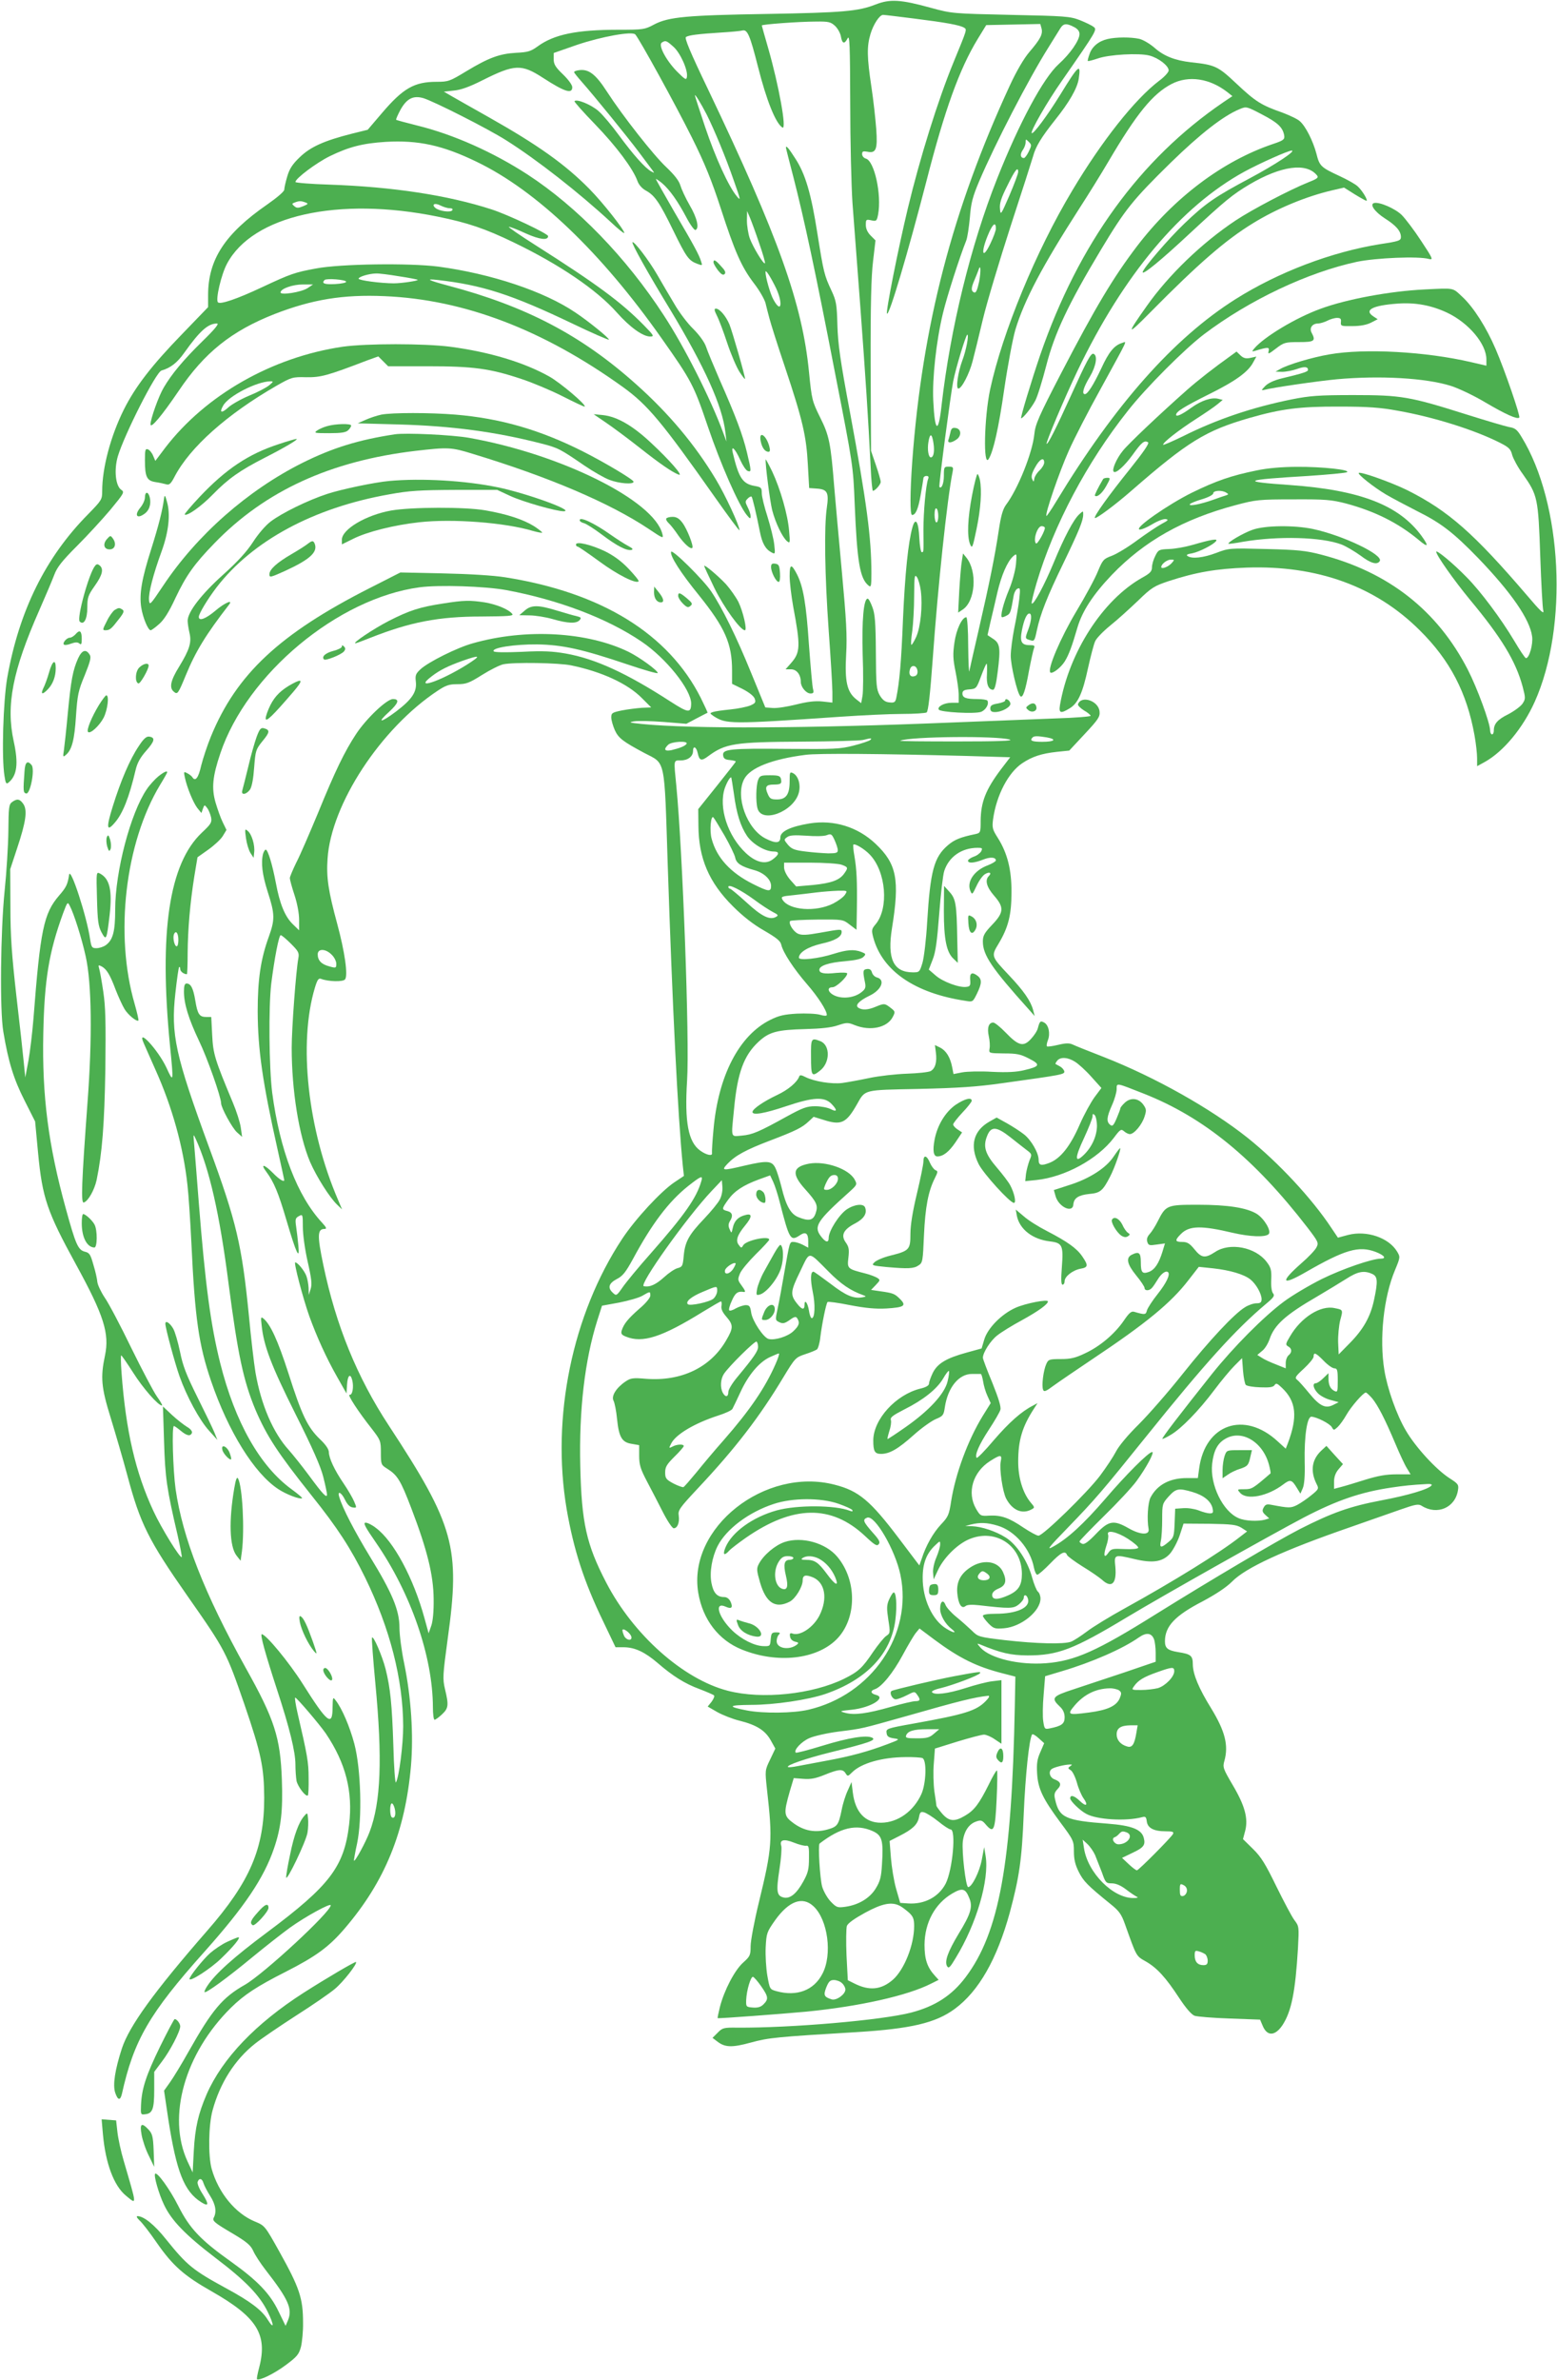
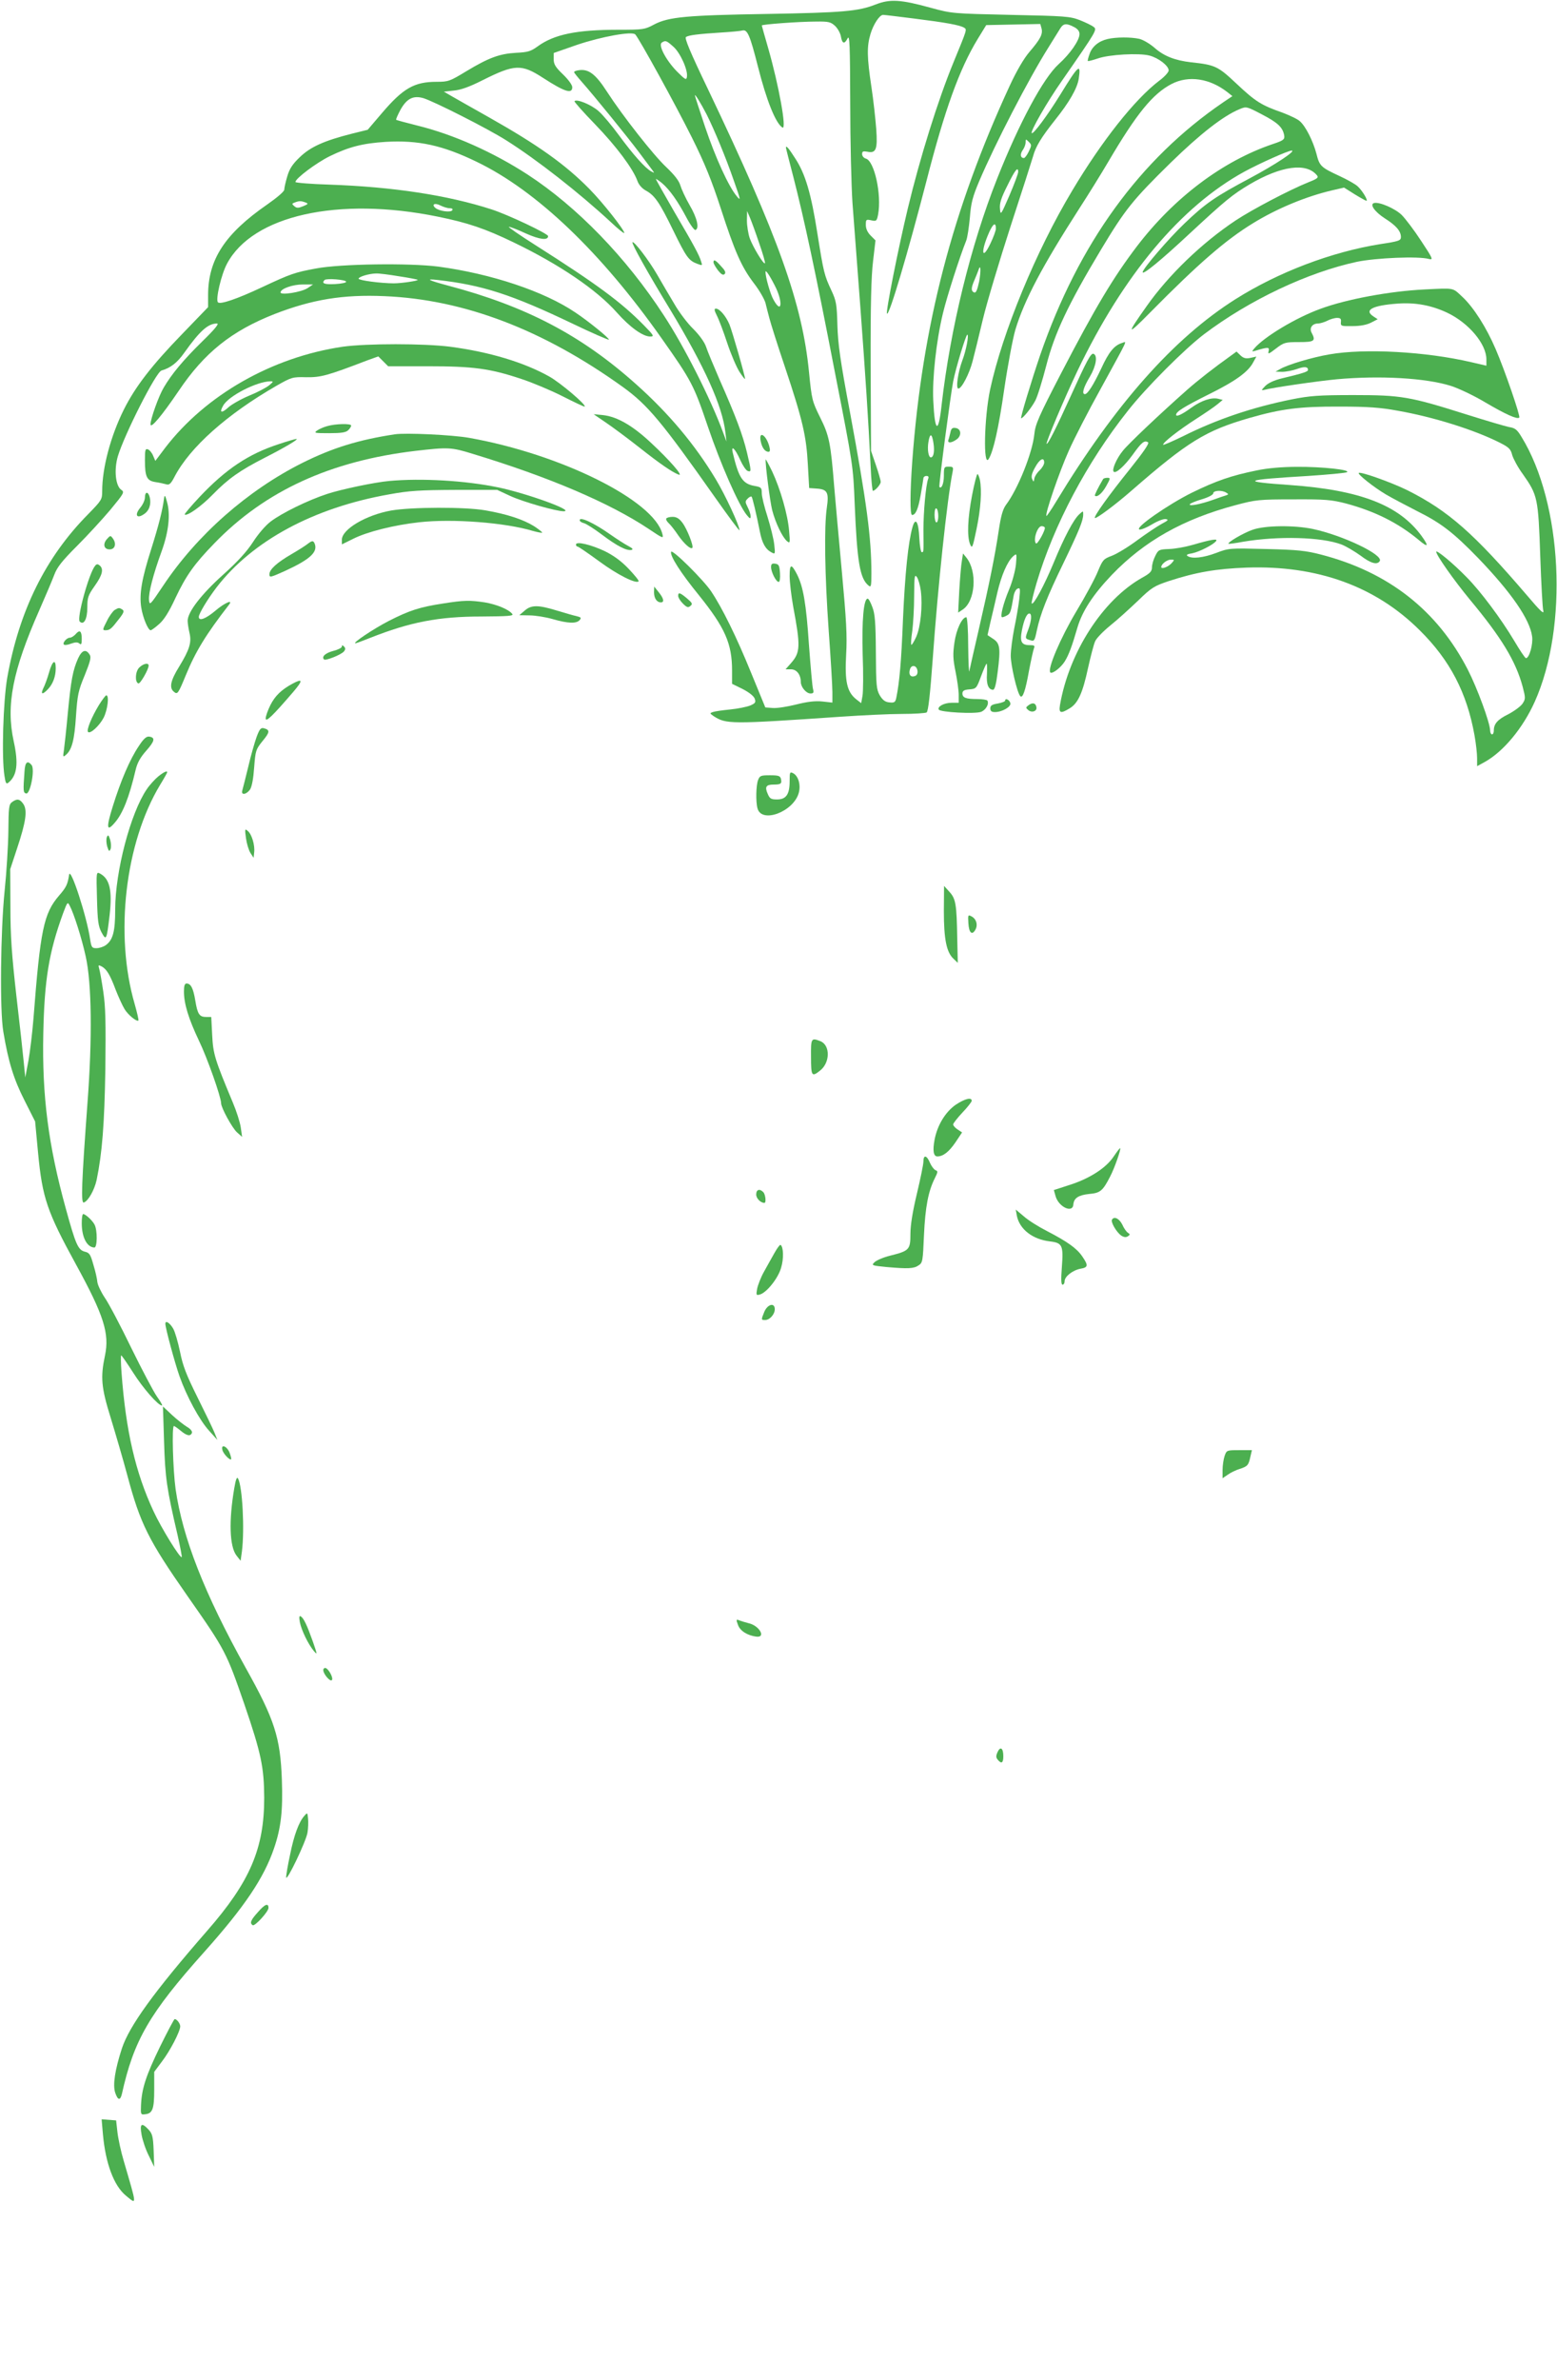
<svg xmlns="http://www.w3.org/2000/svg" version="1.0" width="838pt" height="1280pt" viewBox="0 0 838 1280" preserveAspectRatio="xMidYMid meet">
  <g transform="translate(0,1280) scale(0.1,-0.1)" fill="#4caf50" stroke="none">
    <path d="M4713 12776 c-93 -37 -180 -44 -583 -51 -433 -7 -531 -16 -608 -56 -52 -28 -60 -29 -192 -29 -228 0 -348 -25 -437 -90 -36 -26 -52 -31 -115 -34 -89 -5 -147 -26 -268 -99 -89 -54 -97 -57 -160 -57 -120 0 -180 -34 -295 -169 l-76 -89 -85 -21 c-150 -38 -223 -71 -280 -126 -40 -38 -56 -63 -68 -104 -9 -30 -16 -62 -16 -71 0 -10 -39 -43 -92 -80 -228 -158 -318 -296 -318 -488 l0 -64 -139 -144 c-165 -170 -253 -284 -315 -408 -71 -143 -116 -313 -116 -437 0 -46 -3 -50 -75 -124 -230 -232 -372 -520 -436 -880 -22 -127 -31 -429 -15 -528 6 -41 10 -46 22 -36 46 38 54 102 28 221 -43 195 -6 381 138 707 33 75 69 160 80 189 15 41 42 75 122 155 56 56 137 144 180 195 75 91 77 95 58 108 -30 21 -39 106 -18 179 35 117 205 453 235 462 49 14 85 42 123 96 84 118 128 157 176 157 13 0 -11 -30 -80 -97 -102 -100 -165 -176 -207 -248 -27 -45 -71 -169 -71 -197 0 -27 61 46 152 180 138 205 284 322 516 413 201 78 368 106 592 96 428 -18 853 -180 1283 -489 133 -96 209 -187 493 -590 74 -105 134 -186 134 -180 0 25 -77 191 -128 275 -112 186 -252 353 -428 510 -295 264 -593 420 -1013 531 -108 29 -125 38 -55 30 239 -27 398 -78 726 -235 104 -50 192 -88 195 -86 5 6 -108 98 -180 146 -168 114 -454 209 -738 247 -156 20 -527 15 -658 -10 -114 -21 -135 -28 -291 -101 -134 -63 -225 -94 -237 -81 -14 14 18 151 49 208 138 259 597 362 1133 253 163 -33 257 -65 410 -139 247 -119 447 -255 555 -377 70 -79 140 -129 179 -129 23 0 21 5 -34 61 -123 125 -252 220 -584 431 -85 54 -149 98 -142 98 8 0 49 -16 92 -36 74 -33 119 -38 119 -14 0 13 -215 115 -305 144 -235 76 -530 121 -872 133 -101 3 -183 10 -183 14 0 19 112 103 185 139 103 50 176 69 301 77 175 10 306 -18 491 -108 321 -155 668 -486 994 -949 161 -228 173 -251 249 -475 68 -200 165 -421 209 -475 17 -21 21 -22 21 -7 0 10 -7 32 -16 49 -14 28 -14 32 0 46 8 9 18 13 21 11 5 -6 25 -89 45 -190 12 -61 30 -93 62 -110 20 -11 21 -10 15 42 -3 30 -20 97 -36 149 -17 52 -31 109 -31 127 0 29 -3 33 -37 39 -66 11 -87 43 -119 178 -11 46 13 23 40 -38 13 -29 31 -56 40 -59 21 -8 20 0 -4 100 -22 92 -59 192 -148 393 -32 74 -65 153 -72 175 -8 24 -35 62 -69 96 -31 30 -77 91 -102 135 -26 43 -68 115 -94 160 -45 77 -123 179 -131 171 -6 -6 82 -164 204 -364 185 -307 280 -517 296 -658 l6 -50 -19 51 c-68 183 -207 458 -319 629 -201 309 -465 582 -732 756 -185 120 -399 216 -595 264 -60 15 -112 29 -113 31 -2 1 8 25 23 53 34 61 69 79 124 63 58 -18 347 -164 446 -227 165 -104 391 -281 563 -440 39 -37 72 -63 72 -58 -1 18 -115 163 -188 237 -129 131 -276 236 -542 386 -91 51 -182 103 -203 115 l-38 22 54 6 c37 3 86 21 153 55 174 87 210 89 327 13 116 -75 157 -88 157 -50 0 12 -21 41 -50 69 -41 39 -50 55 -50 82 l0 33 126 44 c131 44 295 74 313 56 21 -22 219 -382 305 -555 70 -140 107 -233 155 -380 76 -235 112 -316 179 -404 28 -36 56 -84 62 -106 5 -22 15 -59 21 -82 6 -24 43 -142 84 -263 95 -284 115 -371 123 -525 l7 -125 42 -3 c56 -4 65 -21 53 -103 -15 -103 -11 -363 10 -659 11 -151 20 -301 20 -332 l0 -57 -54 6 c-39 4 -80 -1 -140 -16 -48 -12 -104 -21 -127 -19 l-40 3 -78 190 c-76 187 -154 346 -214 435 -41 61 -209 228 -215 212 -7 -21 49 -110 150 -234 140 -174 178 -260 178 -404 l0 -72 57 -28 c35 -18 60 -38 65 -52 7 -20 3 -25 -25 -37 -18 -7 -66 -17 -107 -21 -41 -4 -83 -10 -94 -14 -17 -6 -16 -7 5 -22 68 -43 86 -44 684 -3 116 8 264 15 330 15 66 0 126 4 132 8 9 5 19 97 33 287 28 394 78 863 107 1007 5 25 3 28 -21 28 -25 0 -26 -3 -26 -49 0 -42 -13 -73 -24 -60 -5 5 60 495 74 567 14 73 69 252 76 252 10 0 -6 -84 -26 -137 -24 -64 -37 -153 -22 -153 18 0 59 80 76 145 9 33 34 136 56 228 22 92 90 317 149 500 60 183 114 352 121 376 14 53 45 103 118 195 77 96 120 171 128 223 13 87 -2 73 -100 -87 -68 -110 -145 -214 -153 -206 -9 8 82 167 162 281 191 275 191 276 170 291 -10 8 -44 24 -74 36 -52 20 -80 22 -371 28 -313 7 -316 7 -430 38 -163 45 -220 48 -297 18z m208 -76 c168 -21 246 -35 268 -49 16 -10 17 -6 -57 -186 -84 -204 -181 -515 -246 -786 -52 -217 -120 -559 -112 -566 12 -12 113 329 212 712 99 386 178 604 276 765 l46 75 146 3 145 3 7 -25 c7 -30 -6 -56 -66 -126 -29 -34 -69 -102 -105 -180 -309 -668 -471 -1290 -525 -2020 -12 -167 -13 -290 -1 -290 19 0 33 32 46 107 8 43 14 84 15 91 0 6 7 12 16 12 11 0 14 -5 9 -17 -12 -33 -25 -177 -25 -273 1 -122 2 -120 -9 -120 -5 0 -11 34 -13 75 -4 90 -21 116 -37 59 -23 -81 -40 -248 -51 -494 -9 -230 -19 -340 -36 -423 -5 -24 -10 -28 -37 -25 -23 2 -36 12 -52 38 -18 32 -20 53 -21 233 -1 160 -5 207 -19 242 -9 25 -20 45 -25 45 -22 0 -32 -120 -27 -300 4 -102 3 -202 -1 -223 l-7 -39 -27 21 c-49 39 -62 95 -54 239 6 103 1 187 -23 447 -16 176 -35 381 -41 455 -19 238 -27 277 -76 375 -43 87 -45 95 -60 245 -36 367 -165 727 -543 1519 -98 204 -128 277 -119 282 16 10 64 16 188 24 52 3 105 8 116 11 27 7 41 -28 83 -193 47 -186 96 -306 132 -329 25 -15 -20 230 -76 425 -19 66 -35 122 -35 124 0 6 202 21 292 21 67 1 79 -2 102 -23 14 -13 29 -39 32 -58 7 -39 19 -42 36 -9 11 21 13 -38 14 -347 0 -205 6 -446 12 -537 7 -91 26 -340 42 -555 28 -378 43 -602 56 -867 3 -71 9 -128 12 -128 12 0 42 34 42 48 0 9 -12 50 -26 91 l-26 76 -2 455 c-1 331 3 485 13 566 l13 111 -26 26 c-17 17 -26 37 -26 57 0 30 2 31 29 25 28 -6 30 -4 37 31 20 107 -20 289 -66 301 -11 3 -20 14 -20 24 0 15 5 17 28 13 47 -10 56 12 48 122 -4 53 -15 155 -26 227 -24 159 -25 217 -5 284 16 53 49 103 68 103 7 0 82 -9 168 -20z m859 -45 c20 -10 30 -23 30 -38 0 -34 -50 -106 -112 -162 -83 -75 -212 -315 -331 -615 -143 -360 -252 -808 -299 -1217 -17 -160 -37 -150 -45 22 -6 118 16 321 52 470 21 88 90 303 125 390 7 17 15 73 20 125 6 79 15 112 50 195 86 202 266 550 373 720 27 44 56 90 64 103 16 26 33 28 73 7z m-2156 -106 c37 -32 80 -127 73 -163 -3 -18 -9 -15 -53 29 -59 60 -103 143 -82 156 20 13 25 11 62 -22z m180 -366 c40 -80 103 -231 145 -353 38 -107 39 -113 16 -85 -44 53 -114 206 -170 372 -30 90 -55 166 -55 170 0 10 33 -44 64 -104z m1733 -198 c-9 -19 -21 -35 -26 -35 -19 0 -22 20 -7 42 9 12 16 31 16 42 0 19 1 19 17 3 16 -16 16 -19 0 -52z m-57 -110 c0 -9 -21 -65 -47 -126 -46 -106 -48 -109 -51 -72 -3 29 6 58 40 125 41 84 58 105 58 73z m-3836 -164 c17 -6 15 -9 -12 -20 -27 -11 -35 -11 -48 0 -14 12 -14 14 3 20 23 9 33 9 57 0z m776 -31 c13 0 19 -4 14 -11 -8 -13 -69 -5 -90 12 -23 19 -5 30 26 14 16 -8 38 -15 50 -15z m1666 -188 c20 -57 34 -106 31 -108 -7 -8 -65 88 -82 135 -8 24 -15 67 -15 95 l1 51 15 -35 c8 -19 31 -81 50 -138z m1274 78 c0 -10 -13 -46 -30 -81 -41 -86 -53 -53 -15 41 26 65 45 82 45 40z m-90 -284 c-10 -46 -17 -63 -27 -59 -17 7 -17 24 1 65 8 18 17 42 21 52 13 43 16 2 5 -58z m-1101 -20 c46 -87 40 -162 -6 -78 -17 30 -43 121 -43 149 0 14 20 -14 49 -71z m-2022 48 c54 -8 99 -17 101 -19 6 -5 -87 -19 -128 -19 -69 0 -190 16 -190 25 0 10 54 27 93 28 15 1 71 -6 124 -15z m-284 -29 c1 -6 -26 -11 -60 -13 -58 -3 -74 4 -56 22 11 10 113 2 116 -9z m-208 -35 c-34 -22 -145 -39 -145 -23 0 20 65 43 120 43 l55 0 -30 -20z m3369 -833 c7 -44 1 -77 -14 -77 -13 0 -20 43 -13 83 8 49 19 47 27 -6z m26 -393 c0 -19 -4 -34 -10 -34 -5 0 -10 18 -10 41 0 24 4 38 10 34 6 -3 10 -22 10 -41z m-94 -402 c10 -81 -1 -194 -25 -248 -12 -26 -24 -45 -26 -42 -3 3 -1 36 5 74 5 38 10 123 10 189 1 105 2 118 15 101 7 -10 17 -43 21 -74z m-18 -430 c2 -13 -3 -25 -13 -28 -23 -9 -36 7 -28 34 7 29 37 25 41 -6z" />
    <path d="M4230 12006 c0 -3 18 -74 40 -158 58 -226 118 -504 225 -1058 96 -489 97 -497 105 -700 13 -313 28 -401 74 -439 14 -12 16 -5 16 65 0 193 -26 385 -115 865 -53 281 -65 369 -68 470 -3 111 -6 130 -31 184 -40 85 -43 99 -76 305 -34 218 -65 324 -120 408 -35 55 -50 72 -50 58z" />
    <path d="M5961 12590 c-48 -11 -84 -41 -97 -81 -7 -19 -11 -35 -9 -37 2 -2 25 4 52 13 61 22 224 31 280 16 49 -13 103 -55 103 -80 0 -9 -23 -35 -52 -56 -131 -100 -307 -322 -467 -590 -195 -325 -376 -763 -442 -1070 -32 -151 -38 -421 -8 -374 25 39 54 166 84 376 19 129 46 272 60 320 49 161 145 342 345 653 48 74 118 187 155 250 153 260 239 365 340 418 92 48 207 31 304 -46 l24 -19 -49 -33 c-449 -306 -778 -759 -985 -1358 -48 -141 -109 -342 -103 -342 10 0 56 57 76 95 12 22 38 107 59 188 45 175 118 330 294 623 131 218 170 267 377 470 158 154 282 251 370 287 36 15 37 15 121 -29 85 -44 112 -70 119 -114 3 -20 -5 -26 -62 -45 -269 -91 -531 -288 -731 -550 -127 -167 -223 -327 -408 -683 -120 -231 -139 -275 -144 -327 -10 -100 -88 -295 -153 -381 -17 -24 -27 -59 -39 -140 -20 -133 -49 -278 -108 -534 -25 -107 -47 -206 -50 -220 -2 -14 -5 46 -6 133 0 89 -5 157 -10 157 -23 0 -54 -65 -64 -136 -9 -62 -8 -89 6 -157 9 -45 17 -101 17 -124 l0 -43 -38 0 c-41 0 -79 -21 -69 -37 9 -14 192 -24 227 -12 26 10 45 43 34 61 -3 4 -27 8 -54 8 -61 0 -80 7 -80 30 0 14 9 20 37 22 37 3 39 5 63 70 14 37 27 68 30 68 3 0 3 -25 2 -55 -4 -56 8 -85 33 -85 9 0 17 32 25 98 16 127 12 152 -25 176 l-30 20 16 71 c9 38 26 109 37 158 22 94 54 167 85 195 20 17 20 16 15 -44 -4 -35 -19 -92 -37 -135 -31 -74 -50 -149 -37 -149 4 0 16 4 26 10 18 9 21 20 35 102 3 20 13 39 22 42 14 6 15 -1 9 -56 -4 -35 -16 -105 -27 -157 -10 -51 -19 -118 -19 -148 0 -51 34 -198 51 -217 13 -15 28 28 47 135 11 57 23 112 27 122 6 14 2 17 -23 17 -44 0 -54 18 -42 79 11 57 26 91 40 91 15 0 12 -39 -6 -87 -18 -48 -18 -48 13 -57 19 -6 22 -2 33 51 19 90 56 184 143 363 85 176 107 230 107 263 0 20 0 20 -21 1 -31 -28 -82 -125 -138 -261 -49 -118 -108 -229 -118 -219 -3 3 9 52 26 110 93 313 271 649 491 926 98 125 305 332 410 412 245 185 559 333 824 390 103 21 330 31 387 15 24 -6 21 2 -42 97 -37 57 -85 120 -105 140 -35 34 -119 71 -148 64 -26 -6 2 -47 58 -83 60 -38 86 -68 86 -100 0 -19 -11 -23 -111 -38 -263 -42 -549 -151 -779 -296 -333 -210 -649 -567 -965 -1088 -27 -45 -51 -80 -53 -78 -9 9 71 241 121 352 29 65 105 213 169 328 158 289 144 258 116 250 -41 -13 -70 -48 -110 -135 -43 -91 -74 -140 -89 -140 -18 0 -8 36 27 94 34 58 43 115 19 123 -14 4 -36 -37 -122 -227 -78 -172 -124 -263 -130 -257 -5 6 95 243 166 392 247 516 557 885 899 1072 85 46 235 113 254 113 26 0 -89 -76 -222 -147 -190 -101 -241 -136 -356 -246 -85 -81 -224 -243 -224 -261 0 -17 100 65 251 206 195 181 232 211 324 266 170 100 306 119 363 49 10 -12 3 -18 -45 -37 -100 -40 -304 -147 -393 -206 -182 -121 -361 -294 -478 -460 -112 -158 -109 -164 19 -34 260 263 405 389 554 480 127 78 283 143 424 176 l65 15 57 -36 c31 -19 60 -35 63 -35 11 0 -21 54 -46 77 -12 12 -57 37 -98 56 -101 47 -108 53 -125 121 -18 67 -57 146 -89 174 -11 11 -54 31 -93 46 -115 40 -146 60 -247 155 -101 95 -115 102 -246 116 -86 10 -145 33 -195 77 -25 22 -62 44 -83 49 -45 10 -125 10 -171 -1z m-341 -2278 c0 -10 -11 -29 -24 -41 -14 -13 -27 -33 -29 -45 -3 -20 -4 -20 -12 -2 -6 13 -1 32 16 62 24 45 49 58 49 26z m3 -349 c6 -11 -39 -93 -47 -86 -17 17 7 93 30 93 7 0 15 -3 17 -7z" />
    <path d="M3113 12422 c-13 -2 -23 -6 -23 -10 0 -4 19 -27 41 -52 68 -77 242 -291 309 -380 35 -47 68 -91 74 -99 9 -12 8 -12 -9 -3 -32 17 -97 90 -172 192 -38 52 -88 112 -111 132 -38 34 -117 67 -130 54 -3 -3 48 -60 112 -126 113 -117 203 -237 227 -304 7 -20 25 -40 45 -51 48 -26 74 -64 149 -218 69 -141 82 -159 128 -176 27 -10 28 -10 21 11 -11 37 -39 88 -145 269 -54 94 -99 173 -99 176 0 2 15 -7 33 -22 41 -35 85 -97 132 -186 20 -38 42 -68 48 -66 22 8 9 65 -31 133 -22 38 -44 86 -50 106 -7 25 -31 56 -76 99 -67 62 -235 276 -318 404 -63 98 -101 126 -155 117z" />
    <path d="M3840 11388 c1 -7 12 -26 25 -43 17 -21 27 -27 35 -19 8 8 2 20 -19 42 -31 35 -41 39 -41 20z" />
    <path d="M7665 11243 c-183 -9 -418 -52 -558 -104 -133 -48 -305 -152 -357 -214 -13 -16 -13 -17 5 -12 70 21 78 21 73 -1 -5 -19 0 -17 39 13 43 33 50 35 124 35 84 0 92 6 68 51 -13 25 4 49 35 49 11 0 34 7 50 15 15 8 39 15 52 15 19 0 23 -5 21 -22 -2 -22 1 -23 63 -22 42 0 77 7 100 19 l35 18 -23 15 c-52 34 -7 59 130 69 95 7 182 -9 267 -49 116 -55 211 -168 211 -251 l0 -34 -82 19 c-244 57 -573 75 -762 42 -94 -16 -225 -55 -266 -79 l-25 -14 36 -1 c20 0 56 7 79 15 41 15 60 13 60 -5 0 -9 -27 -18 -140 -45 -42 -10 -74 -25 -90 -41 -22 -23 -23 -25 -5 -21 43 12 285 47 390 57 232 21 480 7 615 -36 41 -13 125 -53 185 -89 109 -64 171 -92 182 -81 7 7 -77 252 -127 368 -50 117 -119 225 -179 281 -55 51 -39 48 -206 40z" />
    <path d="M3858 11103 c11 -21 36 -87 56 -148 20 -60 50 -130 66 -155 16 -25 30 -42 30 -38 0 17 -69 256 -84 293 -19 45 -53 85 -73 85 -10 0 -9 -9 5 -37z" />
    <path d="M1844 10935 c-380 -56 -738 -260 -956 -545 l-52 -69 -12 28 c-6 15 -19 31 -28 34 -14 5 -16 -3 -16 -58 0 -90 10 -111 57 -118 21 -3 47 -9 58 -12 16 -5 25 3 45 42 83 158 282 335 548 488 81 46 86 48 160 46 79 -1 113 8 327 90 l61 22 26 -26 27 -27 213 0 c245 0 335 -12 503 -68 61 -20 161 -62 224 -94 63 -32 116 -57 118 -55 9 10 -132 129 -191 162 -138 77 -322 132 -533 160 -140 18 -451 18 -579 0z m-396 -208 c-15 -12 -64 -38 -109 -56 -45 -19 -95 -48 -111 -63 -36 -33 -49 -28 -27 10 28 52 181 130 254 131 18 0 17 -2 -7 -22z" />
    <path d="M6625 10887 c-90 -64 -177 -132 -236 -184 -149 -132 -316 -290 -346 -328 -33 -40 -60 -102 -49 -112 11 -12 58 30 103 92 48 67 62 78 82 66 8 -5 -24 -52 -97 -143 -115 -143 -197 -257 -189 -264 6 -6 109 70 197 147 303 264 399 323 635 391 171 49 270 62 485 61 153 0 220 -5 312 -22 194 -34 413 -103 550 -172 49 -25 59 -34 67 -67 6 -20 31 -67 57 -102 80 -114 83 -127 94 -445 5 -143 12 -273 16 -289 6 -23 -14 -5 -86 80 -287 335 -424 456 -645 567 -85 42 -253 102 -262 93 -7 -7 81 -77 147 -116 36 -21 110 -60 165 -88 131 -65 198 -117 331 -254 177 -184 278 -329 290 -421 6 -42 -15 -117 -33 -117 -5 0 -33 42 -63 93 -71 119 -183 269 -257 343 -73 75 -163 149 -163 136 0 -18 96 -154 181 -257 170 -204 247 -331 284 -468 16 -61 16 -66 0 -91 -10 -15 -44 -40 -76 -57 -59 -29 -79 -52 -79 -88 0 -12 -4 -21 -10 -21 -5 0 -10 10 -10 21 0 40 -70 230 -120 327 -164 319 -427 525 -790 619 -81 21 -125 26 -295 30 -197 5 -201 5 -269 -21 -69 -26 -130 -33 -154 -17 -10 6 -2 11 25 15 39 8 117 48 129 67 8 13 -28 7 -128 -22 -38 -11 -94 -21 -125 -22 -55 -2 -59 -4 -75 -37 -10 -19 -18 -47 -18 -62 0 -21 -10 -32 -54 -56 -212 -120 -392 -401 -441 -684 -7 -44 3 -48 52 -18 45 27 70 82 99 217 14 63 31 128 38 143 6 16 43 54 81 85 39 31 106 92 150 134 73 71 87 79 164 105 147 48 256 67 421 73 379 13 693 -100 931 -337 163 -161 254 -336 295 -565 8 -44 14 -99 14 -123 l0 -43 42 23 c100 56 204 181 268 323 182 405 149 1068 -71 1425 -24 40 -35 48 -67 53 -20 4 -122 34 -227 67 -307 97 -352 105 -610 105 -188 0 -236 -4 -332 -23 -213 -43 -403 -107 -585 -198 -60 -29 -108 -50 -108 -46 0 13 81 76 175 137 50 32 103 68 118 81 l28 23 -24 6 c-36 9 -91 -9 -145 -48 -51 -37 -82 -51 -82 -38 0 17 42 43 178 111 143 71 211 120 238 173 l16 29 -32 -7 c-24 -5 -37 -2 -53 13 l-22 21 -30 -22z m-319 -1116 c-19 -21 -56 -34 -56 -21 0 16 31 40 52 40 20 0 20 -1 4 -19z" />
-     <path d="M2053 10570 c-23 -5 -61 -17 -85 -28 l-43 -19 220 -6 c286 -8 519 -39 762 -101 98 -25 105 -29 238 -120 47 -32 108 -67 135 -77 52 -20 130 -26 130 -10 0 11 -156 104 -275 164 -231 116 -443 177 -685 197 -136 11 -338 11 -397 0z" />
    <path d="M3261 10527 c37 -25 118 -85 180 -134 113 -89 177 -133 212 -146 28 -10 -50 79 -149 171 -98 92 -181 140 -256 149 l-53 5 66 -45z" />
    <path d="M1761 10508 c-19 -5 -44 -16 -55 -24 -18 -13 -12 -14 66 -14 65 0 90 4 102 16 9 8 16 20 16 25 0 12 -85 10 -129 -3z" />
    <path d="M5115 10473 c-4 -15 -8 -34 -11 -40 -5 -18 17 -16 44 3 29 20 26 58 -5 62 -17 3 -24 -3 -28 -25z" />
    <path d="M2125 10464 c-197 -30 -335 -73 -496 -153 -296 -148 -570 -389 -752 -663 -69 -103 -72 -106 -75 -75 -3 38 22 136 68 262 38 105 48 199 29 265 -10 37 -13 40 -16 20 -8 -64 -29 -146 -69 -273 -51 -160 -65 -241 -54 -314 9 -56 37 -123 51 -123 4 0 25 15 45 33 26 22 54 66 89 142 57 120 101 182 209 293 273 282 625 443 1083 497 174 20 191 20 307 -16 409 -124 738 -264 949 -405 76 -51 79 -52 72 -26 -45 180 -545 429 -1040 517 -89 16 -342 28 -400 19z" />
    <path d="M4094 10428 c7 -36 23 -58 42 -58 9 0 10 8 4 31 -17 60 -57 84 -46 27z" />
    <path d="M1500 10411 c-163 -53 -284 -134 -425 -283 -47 -50 -83 -93 -81 -95 11 -12 89 43 151 107 84 86 147 130 280 198 108 55 186 101 170 101 -5 0 -48 -12 -95 -28z" />
    <path d="M4121 10329 c-3 -24 23 -225 35 -273 18 -69 55 -146 80 -167 16 -13 17 -10 11 56 -7 87 -47 225 -91 319 -19 39 -35 68 -35 65z" />
    <path d="M6765 10270 c-138 -28 -219 -56 -350 -120 -129 -64 -313 -192 -282 -198 9 -2 40 11 68 28 28 17 61 30 73 28 17 -3 14 -7 -22 -26 -24 -13 -82 -52 -130 -87 -48 -36 -109 -73 -137 -84 -46 -17 -50 -22 -76 -84 -14 -36 -67 -134 -117 -217 -84 -141 -156 -309 -139 -327 10 -10 57 26 78 60 22 36 39 82 68 182 26 88 84 177 185 283 175 182 384 300 666 375 109 29 125 31 310 31 174 1 205 -2 284 -22 156 -42 280 -104 389 -194 53 -45 60 -39 19 18 -121 167 -331 248 -707 275 -275 19 -257 28 95 49 107 7 201 16 209 20 24 13 -134 30 -267 29 -81 0 -160 -7 -217 -19z m-165 -120 c13 -8 13 -9 0 -14 -8 -2 -40 -13 -70 -24 -67 -24 -134 -37 -126 -24 3 5 32 17 66 27 34 10 60 24 60 32 0 15 47 18 70 3z" />
    <path d="M5232 10137 c-24 -125 -28 -221 -11 -264 11 -26 14 -20 35 82 23 111 29 206 18 264 -4 17 -10 31 -13 31 -4 0 -17 -51 -29 -113z" />
    <path d="M5937 10223 c-27 -46 -47 -86 -44 -89 11 -11 39 12 61 52 23 41 23 44 6 44 -10 0 -21 -3 -23 -7z" />
    <path d="M2095 10213 c-78 -7 -255 -44 -332 -69 -105 -34 -247 -104 -306 -149 -28 -21 -68 -68 -95 -110 -33 -51 -81 -104 -161 -176 -118 -106 -191 -201 -191 -248 0 -14 5 -44 10 -66 12 -51 0 -89 -56 -181 -46 -74 -54 -113 -29 -134 20 -17 23 -14 65 88 53 129 109 220 233 380 23 30 -25 9 -74 -33 -51 -43 -89 -58 -89 -33 0 17 47 95 95 158 193 251 522 429 930 501 109 20 166 23 355 24 l226 0 71 -33 c70 -32 246 -82 287 -82 63 2 -200 97 -355 129 -175 36 -409 50 -584 34z" />
    <path d="M780 10124 c0 -14 -12 -40 -26 -56 -31 -38 -18 -60 20 -34 29 18 41 54 32 91 -8 33 -26 32 -26 -1z" />
    <path d="M2105 10054 c-135 -24 -265 -101 -265 -157 l0 -25 59 29 c77 39 222 75 358 90 181 20 463 -2 612 -47 25 -7 47 -11 49 -9 2 2 -18 18 -44 35 -58 36 -146 65 -262 85 -109 19 -397 18 -507 -1z" />
    <path d="M3586 10011 c-3 -4 3 -16 13 -25 10 -9 33 -38 51 -65 32 -46 67 -77 76 -68 9 8 -28 102 -53 135 -17 23 -32 32 -53 32 -16 0 -31 -4 -34 -9z" />
    <path d="M3120 10002 c0 -6 10 -13 23 -16 12 -3 56 -31 97 -62 81 -61 132 -87 158 -82 12 3 7 9 -18 22 -19 10 -62 38 -95 61 -88 62 -165 98 -165 77z" />
    <path d="M6743 9951 c-48 -16 -139 -69 -131 -76 1 -1 37 3 78 11 189 32 423 26 531 -15 25 -10 70 -37 101 -59 55 -42 90 -52 104 -30 21 34 -200 139 -361 173 -102 21 -256 19 -322 -4z" />
    <path d="M576 9901 c-24 -27 -17 -56 14 -56 29 0 38 30 18 58 -13 18 -14 18 -32 -2z" />
    <path d="M1655 9874 c-11 -9 -49 -33 -85 -54 -81 -47 -120 -83 -120 -109 0 -19 6 -17 86 19 132 61 175 100 158 145 -8 19 -14 18 -39 -1z" />
    <path d="M3100 9871 c0 -6 4 -11 9 -11 4 0 57 -36 117 -80 98 -72 196 -121 211 -107 3 4 -21 33 -53 67 -40 42 -80 71 -128 95 -76 36 -156 55 -156 36z" />
    <path d="M5177 9784 c-4 -21 -10 -93 -14 -159 l-6 -120 24 16 c69 45 80 206 20 280 l-18 22 -6 -39z" />
    <path d="M512 9757 c-33 -39 -100 -283 -83 -300 22 -22 41 13 41 75 0 54 4 66 40 117 42 59 49 91 26 110 -10 8 -16 8 -24 -2z" />
    <path d="M4150 9750 c0 -27 27 -80 41 -80 6 0 9 20 7 48 -3 40 -6 47 -25 50 -18 3 -23 -2 -23 -18z" />
-     <path d="M3790 9756 c0 -3 25 -57 55 -119 50 -102 140 -227 164 -227 14 0 -10 102 -35 153 -14 27 -44 69 -66 94 -43 46 -118 109 -118 99z" />
    <path d="M4250 9701 c0 -33 9 -106 19 -163 40 -213 39 -247 -11 -304 l-30 -34 29 0 c31 0 53 -29 53 -68 0 -27 29 -62 52 -62 16 0 19 4 14 23 -4 12 -13 119 -22 237 -15 225 -31 314 -64 380 -31 60 -40 58 -40 -9z" />
-     <path d="M1990 9637 c-485 -246 -718 -464 -855 -799 -19 -46 -42 -116 -52 -155 -15 -68 -32 -89 -48 -63 -3 5 -15 15 -27 21 -19 10 -20 9 -13 -23 12 -56 45 -135 67 -164 l22 -27 8 23 c8 22 9 23 23 4 8 -10 17 -33 21 -50 5 -28 0 -36 -50 -83 -176 -167 -231 -533 -171 -1146 20 -200 19 -201 -19 -118 -46 98 -163 223 -122 131 8 -18 35 -80 61 -138 92 -204 152 -420 174 -625 6 -50 15 -189 21 -310 19 -407 40 -550 106 -743 93 -272 232 -496 361 -581 43 -29 120 -58 129 -49 2 2 -24 24 -57 48 -170 124 -304 360 -384 679 -51 204 -80 420 -115 861 -11 140 -22 282 -25 315 -5 57 -5 58 8 30 73 -159 129 -403 177 -778 50 -383 80 -524 145 -680 61 -142 119 -231 303 -462 138 -172 210 -283 287 -440 134 -274 204 -548 205 -800 0 -98 -22 -273 -39 -302 -4 -8 -11 80 -14 199 -7 218 -16 309 -42 412 -18 70 -67 184 -73 167 -2 -6 6 -116 18 -243 39 -408 30 -642 -31 -802 -20 -53 -78 -161 -84 -154 -1 1 6 44 17 93 28 133 21 400 -15 536 -24 90 -66 190 -101 234 -14 19 -15 16 -16 -37 0 -108 -27 -87 -162 127 -73 115 -197 265 -219 265 -10 0 18 -102 81 -295 69 -210 100 -338 100 -405 0 -32 3 -71 6 -89 7 -31 50 -88 61 -78 3 3 5 46 4 96 0 83 -7 121 -60 349 -10 45 -16 82 -12 81 9 -1 130 -143 164 -192 108 -160 147 -313 126 -491 -27 -227 -104 -328 -442 -580 -180 -134 -279 -223 -322 -289 -10 -15 -16 -29 -14 -32 8 -7 123 77 255 186 73 60 165 132 205 161 84 60 219 134 219 120 0 -36 -359 -368 -461 -427 -122 -69 -177 -135 -304 -360 -37 -66 -82 -140 -100 -165 l-32 -45 23 -155 c44 -282 85 -387 177 -445 41 -26 43 -12 7 45 -18 27 -30 57 -26 65 8 22 24 18 31 -7 4 -13 20 -44 36 -69 30 -47 36 -87 19 -118 -8 -16 5 -27 93 -79 85 -50 106 -68 120 -99 9 -21 39 -67 67 -103 123 -158 145 -209 120 -270 l-13 -30 -38 78 c-46 96 -113 165 -254 266 -166 118 -224 179 -286 302 -45 89 -113 183 -124 172 -9 -8 20 -109 47 -165 40 -86 116 -164 277 -287 161 -122 238 -201 282 -291 35 -71 35 -98 0 -42 -31 51 -93 98 -222 168 -182 99 -212 124 -325 264 -62 78 -119 124 -153 125 -9 0 -5 -8 10 -23 14 -12 55 -65 92 -119 87 -125 147 -178 297 -263 244 -139 301 -231 255 -409 -9 -33 -14 -61 -12 -63 11 -10 92 29 155 76 62 46 71 58 82 99 6 26 12 84 11 129 0 132 -19 188 -129 385 -76 136 -77 137 -130 159 -105 43 -197 155 -233 284 -19 69 -17 234 5 314 40 147 120 273 229 359 34 27 134 95 221 151 88 56 181 120 208 143 45 37 123 137 114 145 -4 4 -162 -89 -281 -165 -259 -166 -438 -353 -523 -547 -45 -105 -62 -178 -69 -305 l-6 -115 -28 60 c-111 241 -14 581 234 826 70 69 138 114 294 193 165 84 233 134 318 233 217 253 326 521 357 876 14 167 1 367 -37 552 -14 66 -25 152 -25 190 0 94 -39 187 -158 381 -84 138 -149 263 -166 322 -12 37 12 25 31 -15 12 -25 26 -39 41 -41 22 -3 23 -3 8 32 -8 19 -33 62 -56 96 -50 73 -79 136 -80 169 0 16 -17 41 -49 71 -65 63 -97 128 -169 355 -57 176 -96 261 -134 293 -14 11 -15 7 -10 -35 11 -112 53 -220 182 -478 92 -183 136 -283 150 -339 11 -44 20 -86 20 -94 0 -23 -22 0 -97 102 -37 50 -86 111 -108 136 -85 93 -150 244 -180 418 -8 48 -24 184 -35 302 -38 384 -67 507 -214 907 -183 499 -207 609 -182 832 8 73 17 136 20 139 4 3 6 -2 6 -10 0 -13 19 -28 36 -28 2 0 4 51 4 113 1 130 13 269 36 414 l17 102 58 41 c31 22 67 55 78 73 l20 33 -20 41 c-11 22 -28 70 -39 107 -22 77 -16 140 26 264 143 426 632 834 1072 893 105 14 353 6 467 -15 280 -52 544 -152 728 -277 132 -89 267 -258 267 -333 -1 -53 -14 -52 -112 11 -235 152 -404 230 -564 258 -69 12 -122 15 -235 9 -93 -4 -149 -3 -152 3 -12 19 114 38 233 37 136 -2 242 -25 488 -108 89 -30 162 -51 162 -46 0 14 -97 84 -155 113 -222 109 -555 128 -840 47 -84 -23 -238 -100 -281 -139 -26 -24 -30 -33 -26 -66 7 -56 -20 -96 -105 -161 -85 -64 -108 -65 -39 -3 51 47 58 69 21 69 -33 0 -143 -104 -199 -189 -61 -93 -111 -195 -204 -423 -45 -108 -97 -229 -117 -267 -19 -39 -35 -77 -35 -84 0 -8 11 -49 25 -91 15 -45 25 -100 25 -133 l0 -57 -34 33 c-42 41 -70 108 -91 221 -19 100 -43 180 -55 180 -4 0 -10 -10 -14 -22 -12 -48 -5 -111 25 -205 39 -120 39 -149 6 -241 -44 -121 -60 -230 -60 -402 1 -207 26 -381 108 -747 19 -86 35 -158 35 -160 0 -13 -27 3 -60 37 -47 48 -71 53 -37 8 42 -57 65 -112 110 -265 52 -176 71 -216 63 -133 -3 30 -8 76 -12 102 -6 40 -4 47 15 57 20 11 21 10 21 -59 0 -40 11 -120 26 -186 21 -92 24 -122 16 -147 l-10 -32 -1 37 c-1 20 -6 49 -12 65 -11 29 -47 73 -60 73 -9 0 41 -191 76 -290 40 -110 91 -223 149 -325 l51 -90 3 48 c3 50 18 63 28 23 9 -36 1 -81 -14 -78 -15 3 47 -92 120 -184 46 -60 48 -64 48 -127 0 -63 1 -66 33 -86 56 -35 73 -62 131 -214 85 -222 119 -359 120 -487 1 -66 -4 -120 -13 -145 l-14 -40 -22 80 c-59 216 -166 416 -262 487 -20 16 -45 28 -55 28 -15 0 -3 -23 56 -108 187 -271 305 -611 306 -884 0 -38 4 -68 9 -68 5 0 23 13 40 29 35 33 37 49 16 136 -13 56 -12 74 15 273 68 488 35 608 -317 1144 -171 260 -285 539 -353 865 -33 158 -32 193 7 193 13 0 10 8 -13 33 -134 144 -228 391 -269 700 -17 137 -20 460 -5 587 17 134 41 260 51 260 5 0 30 -21 55 -46 40 -40 45 -49 40 -77 -13 -69 -36 -378 -36 -483 0 -230 39 -472 99 -614 35 -80 105 -191 146 -230 l26 -25 -21 50 c-164 380 -215 844 -125 1143 13 43 20 52 33 47 39 -15 118 -17 129 -3 17 20 -1 148 -42 299 -48 177 -59 249 -52 350 19 293 286 701 593 904 44 29 61 35 106 35 47 0 63 6 133 50 43 27 95 53 114 57 57 12 300 8 366 -6 164 -34 303 -98 380 -176 l50 -50 -50 -2 c-27 -2 -76 -8 -107 -14 -53 -11 -58 -14 -58 -38 0 -14 9 -45 19 -68 20 -44 45 -62 159 -123 116 -61 107 -17 126 -605 25 -754 54 -1344 81 -1615 l6 -55 -51 -34 c-73 -49 -210 -197 -281 -304 -269 -407 -383 -960 -299 -1455 38 -218 92 -387 197 -604 l66 -138 46 0 c59 -1 112 -26 181 -85 81 -70 146 -111 225 -140 39 -15 74 -30 78 -34 4 -4 -2 -19 -13 -34 l-21 -26 52 -30 c29 -16 82 -37 119 -46 92 -23 138 -52 168 -105 l25 -45 -28 -59 c-28 -58 -28 -58 -17 -160 31 -274 28 -314 -43 -606 -25 -102 -45 -209 -45 -238 0 -48 -3 -55 -40 -88 -46 -41 -102 -149 -125 -238 -8 -33 -14 -60 -12 -61 3 -3 348 23 477 35 285 28 545 86 672 151 l40 20 -20 22 c-42 46 -56 89 -56 167 1 119 56 221 150 276 53 31 70 27 90 -23 21 -48 10 -86 -57 -195 -57 -95 -76 -147 -62 -173 9 -15 16 -8 47 44 112 183 181 420 161 547 l-8 49 -13 -69 c-12 -64 -53 -146 -73 -146 -13 0 -35 189 -29 245 7 56 33 95 73 108 25 9 32 6 52 -18 42 -48 49 -31 57 135 4 84 5 154 2 157 -3 3 -23 -31 -44 -75 -52 -104 -78 -139 -128 -168 -57 -34 -86 -31 -123 11 -17 20 -31 39 -31 43 0 4 -5 39 -11 77 -5 39 -7 106 -3 150 l6 80 122 38 c66 20 130 37 142 37 12 0 38 -11 58 -25 l36 -24 0 171 0 171 -50 -6 c-27 -3 -93 -20 -145 -37 -94 -30 -169 -39 -179 -21 -3 5 18 15 47 21 65 16 205 68 212 81 6 9 -7 8 -140 -17 -91 -17 -324 -72 -336 -79 -14 -9 3 -45 22 -45 10 0 37 10 60 22 41 21 42 21 55 3 20 -27 17 -35 -9 -35 -13 0 -73 -14 -133 -31 -127 -36 -195 -45 -244 -32 -34 9 -32 10 35 17 102 11 189 65 129 80 -28 7 -31 22 -6 30 37 12 98 87 150 183 29 54 61 108 72 121 l19 23 80 -60 c135 -100 226 -145 366 -181 l70 -18 -3 -158 c-16 -847 -84 -1219 -265 -1459 -74 -98 -163 -156 -293 -190 -158 -41 -644 -83 -936 -81 -72 1 -80 -1 -105 -27 l-28 -28 25 -19 c42 -33 80 -34 182 -6 96 26 136 30 570 56 291 18 424 49 527 125 129 95 227 267 296 518 51 190 65 283 75 532 9 208 29 400 45 426 3 4 19 -5 35 -20 l30 -27 -21 -49 c-17 -38 -20 -62 -17 -114 5 -83 31 -136 125 -263 71 -95 73 -100 73 -156 0 -43 7 -72 26 -110 25 -50 46 -72 172 -174 45 -36 58 -54 77 -108 63 -176 59 -170 112 -200 61 -35 108 -87 180 -197 35 -53 65 -88 82 -95 14 -5 100 -12 190 -15 l163 -6 14 -33 c24 -58 67 -56 107 4 48 74 69 179 83 414 6 114 6 117 -19 150 -14 18 -57 100 -97 181 -59 121 -82 159 -126 202 l-54 53 12 45 c17 66 -2 136 -68 247 -51 87 -54 95 -44 129 23 83 4 159 -71 282 -67 108 -98 183 -99 236 0 48 -10 56 -80 67 -55 9 -70 21 -70 58 0 81 54 138 203 215 71 38 127 75 157 105 74 76 277 169 635 293 99 35 222 78 274 96 80 28 96 31 114 19 82 -51 179 -10 194 84 5 30 2 35 -45 65 -72 46 -183 167 -235 256 -50 84 -100 226 -116 325 -28 170 -4 393 57 538 29 70 29 71 11 101 -45 74 -163 114 -262 89 l-56 -15 -35 52 c-105 159 -286 353 -451 485 -199 158 -497 326 -775 435 -80 31 -155 61 -167 67 -17 8 -37 8 -78 -2 -30 -7 -57 -11 -60 -8 -3 3 -1 18 5 33 14 36 4 82 -20 95 -20 11 -24 8 -34 -30 -3 -14 -20 -40 -37 -58 -40 -44 -67 -38 -136 34 -29 30 -59 54 -67 54 -25 0 -34 -29 -24 -74 5 -22 7 -52 4 -66 -4 -25 -4 -25 77 -26 69 0 90 -4 136 -28 63 -32 59 -42 -26 -62 -41 -10 -91 -13 -173 -9 -63 4 -136 2 -162 -3 l-46 -9 -7 36 c-10 53 -32 89 -64 106 l-29 14 5 -39 c7 -52 -3 -87 -28 -101 -12 -6 -69 -12 -128 -14 -58 -2 -149 -12 -201 -23 -52 -11 -118 -23 -147 -27 -56 -7 -150 8 -198 32 -21 11 -30 12 -33 4 -11 -32 -60 -73 -120 -101 -72 -34 -132 -75 -132 -91 0 -19 65 -8 181 31 146 49 204 52 243 14 34 -35 33 -48 -4 -29 -16 8 -53 15 -82 15 -45 0 -67 -8 -153 -55 -150 -83 -185 -98 -242 -103 -62 -5 -58 -18 -42 144 18 194 53 288 132 361 57 53 100 64 253 68 81 2 139 8 173 20 48 16 55 16 92 1 83 -33 174 -14 204 44 14 27 14 30 -11 49 -32 25 -35 25 -81 6 -40 -17 -71 -19 -92 -6 -21 13 1 37 58 65 66 31 88 87 40 99 -11 3 -23 15 -26 27 -4 14 -12 20 -27 18 -22 -3 -23 -11 -10 -74 5 -26 1 -35 -20 -51 -36 -29 -98 -37 -141 -19 -38 16 -48 46 -14 46 20 0 79 55 79 74 0 5 -26 6 -60 3 -64 -7 -90 -2 -90 17 0 22 52 39 138 46 56 5 88 12 99 23 15 15 14 17 -11 27 -40 15 -77 12 -148 -10 -80 -26 -188 -38 -188 -21 0 28 48 58 120 75 74 16 110 37 110 63 0 17 -5 16 -117 -4 -72 -13 -98 -14 -118 -5 -26 12 -53 57 -42 68 3 4 68 7 145 8 137 1 139 1 175 -27 l37 -28 2 113 c2 149 -1 211 -13 282 -6 32 -8 60 -6 63 8 8 61 -24 89 -54 87 -91 103 -288 31 -374 -22 -26 -23 -32 -13 -71 48 -179 223 -300 496 -341 40 -7 40 -6 62 38 28 57 28 80 0 99 -28 20 -40 11 -36 -27 2 -27 -1 -33 -20 -35 -38 -6 -129 28 -167 62 l-36 31 21 54 c16 40 24 101 35 245 8 105 20 209 27 231 25 77 94 125 180 125 25 0 27 -2 19 -19 -6 -10 -24 -24 -41 -29 -16 -6 -30 -16 -30 -21 0 -16 34 -13 80 5 39 16 70 14 70 -4 0 -5 -20 -17 -43 -26 -73 -27 -114 -87 -95 -136 10 -24 11 -24 34 25 13 28 33 56 45 63 24 15 39 8 21 -10 -22 -22 -12 -59 28 -105 55 -63 54 -90 -10 -157 -42 -44 -50 -59 -50 -90 0 -73 48 -144 247 -365 l32 -36 -9 34 c-13 48 -52 104 -130 186 -96 102 -96 102 -55 170 52 87 69 154 69 275 1 121 -22 212 -74 294 -28 44 -31 54 -25 100 18 129 82 251 157 301 54 36 104 52 185 61 l68 7 83 89 c73 78 83 93 80 121 -5 58 -99 89 -116 39 -2 -6 13 -21 32 -33 20 -11 36 -25 36 -29 0 -4 -84 -11 -187 -14 -104 -4 -354 -14 -558 -22 -777 -32 -1395 -35 -1670 -8 -68 7 -74 9 -43 14 20 4 92 2 159 -3 l123 -10 55 29 c31 16 57 30 59 30 2 1 -15 37 -36 80 -174 345 -534 567 -1053 649 -63 10 -194 18 -334 21 l-230 5 -165 -84z m520 -414 c-145 -90 -286 -136 -187 -61 44 34 89 56 167 84 98 34 102 29 20 -23z m2925 -401 c21 -7 -66 -10 -285 -10 -173 0 -310 1 -305 4 56 23 523 27 590 6z m198 12 c57 -10 44 -24 -23 -24 -55 0 -70 6 -53 23 8 9 27 9 76 1z m-949 -14 c-5 -5 -46 -19 -89 -30 -73 -19 -105 -20 -360 -18 -306 3 -348 -1 -343 -35 2 -17 11 -23 36 -25 17 -2 32 -5 32 -8 0 -3 -46 -61 -101 -130 l-101 -126 1 -89 c1 -176 57 -306 186 -434 53 -53 109 -97 167 -130 67 -39 89 -56 93 -77 10 -42 67 -129 138 -211 60 -69 107 -142 107 -166 0 -6 -14 -6 -37 1 -21 6 -76 8 -123 6 -68 -4 -97 -10 -143 -33 -169 -83 -282 -302 -307 -592 -6 -62 -9 -118 -8 -125 4 -18 -30 -11 -63 13 -65 46 -85 154 -71 377 14 215 -24 1237 -58 1586 -14 142 -16 136 24 136 38 0 66 21 66 51 0 30 18 22 25 -11 9 -42 20 -45 57 -17 92 68 141 76 503 78 165 1 314 5 330 9 44 11 50 11 39 0z m-989 -21 c-8 -12 -36 -23 -82 -34 -36 -7 -43 4 -17 29 18 18 110 23 99 5z m1506 -65 l236 -7 -49 -64 c-83 -110 -109 -177 -110 -278 0 -62 -1 -65 -27 -71 -82 -17 -114 -30 -149 -60 -75 -64 -95 -137 -112 -415 -5 -91 -17 -189 -25 -217 -15 -50 -17 -52 -51 -52 -106 0 -140 73 -113 239 42 260 25 345 -88 452 -97 92 -226 131 -356 110 -103 -17 -157 -43 -157 -75 0 -32 -25 -34 -80 -6 -100 51 -164 226 -115 319 31 61 150 108 331 131 68 9 409 6 865 -6z m-1251 -204 c14 -106 35 -173 71 -227 31 -44 97 -83 143 -83 33 0 31 -16 -6 -43 -38 -28 -89 -16 -143 34 -98 91 -149 246 -114 350 12 33 29 62 35 57 1 -2 7 -41 14 -88z m-50 -225 c28 -49 54 -103 57 -118 6 -31 33 -48 102 -67 52 -14 91 -50 91 -85 0 -33 -13 -32 -97 10 -122 61 -196 142 -223 244 -12 44 -4 130 10 114 4 -4 31 -48 60 -98z m609 -77 c1 -15 -8 -18 -51 -18 -29 1 -84 5 -123 10 -58 7 -74 13 -94 36 -22 27 -23 28 -5 41 14 11 40 12 104 8 48 -4 96 -3 110 3 23 9 27 6 42 -27 9 -20 17 -44 17 -53z m20 -79 c36 -13 37 -16 15 -47 -25 -36 -69 -52 -167 -62 l-92 -8 -32 36 c-19 22 -32 48 -33 65 l0 27 139 0 c76 0 152 -5 170 -11z m-470 -188 c36 -27 81 -56 100 -66 30 -15 32 -19 17 -27 -33 -18 -77 3 -158 78 -45 41 -85 74 -89 74 -5 0 -9 5 -9 10 0 17 68 -17 139 -69z m489 27 c-8 -13 -37 -34 -64 -48 -93 -47 -237 -36 -272 20 -10 17 -6 19 56 25 37 4 94 11 127 15 33 4 84 8 114 9 53 1 53 1 39 -21z m-3588 -244 c0 -19 -4 -34 -9 -34 -12 0 -22 45 -15 64 10 25 24 8 24 -30z m825 -79 c14 -13 25 -35 25 -49 0 -23 -2 -24 -37 -14 -43 11 -63 32 -63 65 0 32 43 31 75 -2z m4001 -576 c18 -11 58 -47 88 -81 l54 -60 -36 -48 c-20 -27 -57 -94 -81 -149 -50 -115 -102 -181 -161 -205 -46 -18 -60 -15 -60 16 0 37 -40 106 -78 136 -20 16 -62 43 -92 60 l-56 31 -39 -22 c-86 -49 -107 -129 -58 -228 26 -52 169 -209 190 -209 14 0 2 54 -20 95 -9 17 -41 59 -71 94 -63 73 -76 113 -54 169 21 56 51 54 126 -5 33 -26 73 -58 88 -69 28 -21 29 -23 15 -55 -7 -19 -16 -52 -19 -73 l-4 -39 60 6 c153 16 329 112 416 226 35 47 40 50 56 36 9 -8 23 -15 31 -15 23 0 65 50 79 94 11 34 10 41 -7 65 -26 35 -68 39 -99 10 -13 -12 -24 -26 -24 -30 0 -4 -9 -28 -20 -54 -17 -40 -23 -45 -35 -35 -21 17 -19 41 10 106 14 31 25 70 25 86 0 35 -5 35 145 -24 325 -128 596 -350 883 -722 58 -76 60 -81 47 -106 -7 -14 -43 -52 -80 -84 -117 -103 -109 -124 20 -50 214 123 288 145 380 110 46 -18 59 -36 26 -36 -46 0 -206 -55 -316 -109 -66 -33 -158 -87 -205 -122 -109 -81 -270 -243 -387 -389 -175 -220 -271 -345 -267 -349 2 -2 23 8 46 22 56 33 150 129 234 241 36 48 85 107 108 130 l41 41 5 -67 c3 -37 10 -72 15 -77 6 -6 41 -12 78 -13 51 -2 70 1 77 12 8 12 14 10 40 -15 77 -73 85 -156 31 -299 l-11 -28 -44 40 c-179 165 -390 92 -422 -146 l-7 -52 -59 0 c-92 0 -160 -36 -196 -105 -14 -28 -20 -116 -10 -170 5 -33 -44 -31 -106 4 -82 47 -108 43 -177 -29 -39 -41 -62 -58 -73 -54 -9 3 -16 9 -16 13 0 4 59 65 131 136 72 70 152 156 176 189 52 71 98 156 84 156 -19 0 -143 -124 -254 -254 -114 -132 -202 -213 -279 -255 -37 -21 -27 -7 77 100 150 155 186 197 425 494 317 394 480 574 644 712 41 34 48 44 38 56 -8 9 -12 39 -10 75 2 51 -2 65 -25 95 -60 79 -198 106 -277 53 -54 -35 -73 -33 -111 14 -26 32 -39 40 -66 40 -40 0 -41 9 -7 43 45 45 110 46 279 6 91 -21 175 -25 193 -7 16 16 -23 83 -64 109 -54 33 -156 49 -317 49 -168 0 -172 -2 -217 -91 -12 -24 -31 -54 -42 -66 -13 -14 -18 -28 -13 -43 6 -19 12 -20 51 -14 l44 6 -14 -46 c-19 -61 -41 -95 -72 -107 -36 -13 -44 -4 -44 52 0 52 -10 60 -51 39 -30 -17 -22 -51 26 -110 25 -30 45 -61 45 -67 0 -17 26 -17 40 0 6 6 20 27 31 45 19 32 44 50 56 39 12 -13 -10 -59 -57 -118 -28 -35 -53 -74 -57 -87 -6 -24 -10 -25 -68 -8 -16 5 -28 -5 -57 -48 -49 -71 -128 -138 -208 -175 -52 -25 -78 -31 -131 -31 -62 0 -67 -2 -78 -27 -15 -33 -26 -116 -17 -138 5 -13 15 -9 58 23 29 21 123 85 208 142 288 192 422 302 516 424 l56 72 77 -8 c91 -10 166 -32 201 -60 30 -24 59 -75 60 -105 0 -18 -6 -23 -27 -23 -16 0 -43 -9 -62 -21 -58 -35 -191 -177 -336 -359 -76 -96 -183 -218 -236 -271 -58 -57 -108 -117 -123 -147 -14 -27 -53 -86 -86 -130 -69 -91 -306 -322 -331 -322 -9 0 -45 20 -80 43 -78 53 -120 68 -184 65 -47 -3 -49 -2 -72 37 -50 87 -17 197 75 256 58 37 66 36 58 -2 -8 -40 10 -162 29 -199 33 -63 86 -86 136 -59 19 10 19 11 -5 39 -41 50 -66 131 -66 218 0 116 22 189 86 287 l18 28 -24 -13 c-63 -32 -129 -91 -211 -186 -48 -57 -90 -100 -93 -95 -10 16 12 68 66 151 31 47 59 95 62 107 5 15 -9 60 -43 145 -28 67 -51 128 -51 135 0 28 41 92 77 120 21 17 81 54 133 82 89 49 140 86 140 101 0 13 -120 -10 -174 -34 -76 -34 -151 -110 -169 -172 l-14 -47 -80 -22 c-110 -30 -158 -59 -183 -110 -11 -23 -20 -48 -20 -57 0 -10 -16 -20 -47 -27 -132 -33 -252 -165 -253 -278 0 -60 8 -73 42 -73 46 0 91 26 175 101 42 38 96 76 119 86 39 16 43 21 49 63 16 107 75 180 146 180 21 0 42 0 47 0 4 1 9 -17 13 -39 3 -21 13 -57 23 -78 l18 -40 -43 -69 c-80 -131 -146 -309 -170 -459 -11 -73 -16 -84 -55 -125 -42 -45 -81 -114 -103 -183 l-13 -37 -109 144 c-155 205 -217 257 -346 290 -376 98 -793 -232 -735 -581 24 -144 110 -256 236 -306 189 -76 399 -53 508 55 110 110 112 317 4 445 -62 74 -190 110 -283 79 -51 -17 -114 -70 -139 -118 -13 -25 -12 -35 7 -101 32 -109 83 -141 159 -102 31 16 70 80 70 114 0 29 15 33 55 17 66 -28 81 -115 35 -206 -33 -64 -105 -112 -146 -96 -11 4 -15 0 -12 -16 2 -14 12 -24 27 -28 19 -4 21 -7 10 -16 -41 -32 -109 -21 -109 19 0 13 5 28 12 35 9 9 6 12 -14 12 -24 0 -27 -4 -30 -37 -3 -37 -4 -38 -39 -37 -49 1 -119 37 -168 84 -76 74 -99 157 -35 128 31 -14 40 -5 26 27 -8 16 -20 25 -35 25 -38 0 -58 23 -68 76 -11 57 3 138 33 198 47 92 168 183 303 227 100 33 252 34 347 1 37 -13 71 -28 75 -34 4 -8 0 -9 -13 -4 -79 31 -284 32 -394 2 -129 -36 -240 -116 -275 -198 -17 -41 -8 -49 20 -18 9 10 51 42 91 70 253 175 458 178 639 9 52 -49 65 -57 74 -45 10 11 3 24 -34 65 -49 56 -54 68 -28 78 41 16 151 -173 179 -307 68 -321 -155 -647 -495 -726 -80 -19 -243 -21 -331 -4 -108 21 -102 29 22 30 127 0 307 27 401 59 222 77 353 216 376 398 10 80 4 156 -11 147 -6 -4 -16 -22 -24 -40 -12 -28 -12 -47 -3 -106 11 -70 10 -73 -11 -87 -12 -8 -43 -46 -70 -85 -59 -88 -80 -107 -156 -145 -170 -84 -443 -113 -627 -65 -240 62 -509 301 -655 583 -106 204 -132 320 -139 626 -7 301 24 569 92 784 l25 78 93 17 c50 10 107 26 125 37 41 24 42 24 42 0 0 -11 -25 -42 -60 -71 -61 -54 -82 -80 -94 -116 -5 -17 -1 -24 22 -33 90 -37 193 -4 416 134 49 30 92 55 96 55 4 0 5 -11 3 -24 -3 -16 5 -34 26 -58 38 -44 39 -60 0 -126 -84 -147 -242 -223 -433 -208 -70 6 -82 4 -110 -15 -50 -34 -77 -78 -64 -103 6 -11 15 -56 19 -99 10 -97 26 -125 79 -133 l40 -7 0 -57 c0 -49 7 -71 41 -136 23 -44 62 -118 86 -166 25 -49 51 -88 59 -88 20 0 32 31 27 67 -5 30 4 42 105 150 200 213 330 382 458 595 63 104 66 107 117 124 28 9 57 21 64 26 6 5 15 35 18 66 9 72 31 181 39 189 3 3 57 -4 121 -17 84 -16 137 -21 195 -18 97 6 110 15 74 51 -29 29 -37 32 -108 42 l-48 7 26 27 c24 25 24 27 7 38 -10 6 -38 17 -62 23 -98 25 -100 26 -93 85 5 44 3 58 -14 82 -28 39 -13 70 51 103 47 25 65 54 53 85 -8 23 -57 18 -99 -10 -41 -28 -97 -116 -97 -153 0 -29 -17 -25 -43 10 -39 52 -18 83 153 236 43 39 44 41 30 67 -31 58 -158 102 -246 86 -89 -17 -95 -55 -21 -137 63 -70 71 -88 57 -129 -13 -40 -37 -45 -95 -21 -40 17 -65 61 -89 161 -10 39 -24 85 -33 103 -19 39 -43 41 -168 12 -118 -28 -125 -27 -89 11 42 44 99 75 228 124 139 53 173 70 208 103 l27 25 52 -16 c96 -31 123 -19 181 83 46 81 31 77 333 83 210 5 310 11 450 31 324 45 336 47 333 64 -2 8 -12 20 -23 26 -11 6 -22 12 -24 13 -2 2 2 9 9 18 17 21 57 19 96 -6z m118 -346 c-1 -55 -28 -114 -72 -156 -48 -46 -48 -15 2 91 25 54 46 107 46 117 0 15 3 16 12 7 6 -6 12 -33 12 -59z m-1709 -403 c54 -209 59 -218 110 -184 31 21 45 11 45 -32 l0 -35 -30 16 c-16 8 -38 15 -49 15 -22 0 -20 4 -51 -172 -11 -64 -26 -147 -34 -183 -14 -66 -14 -66 9 -77 19 -9 29 -6 55 12 26 19 34 20 41 9 15 -24 10 -40 -22 -70 -30 -28 -98 -49 -132 -41 -28 7 -88 98 -94 142 -5 33 -9 40 -29 40 -12 0 -36 -8 -53 -17 -16 -10 -33 -15 -36 -11 -4 3 2 27 14 52 18 42 32 52 64 47 12 -2 8 8 -14 38 -19 26 -19 30 -6 62 8 19 47 65 86 104 39 38 71 73 71 77 0 23 -124 -3 -140 -30 -9 -16 -11 -16 -24 2 -18 23 -8 53 34 104 39 47 39 67 3 57 -39 -9 -61 -31 -69 -69 -7 -31 -7 -31 -17 -8 -8 17 -7 29 1 43 19 29 14 48 -13 55 -32 8 -31 12 4 61 34 47 81 78 165 109 l61 22 17 -36 c9 -20 24 -66 33 -102z m315 120 c0 -26 -34 -60 -60 -60 -18 0 -18 3 -8 28 18 40 28 52 49 52 12 0 19 -7 19 -20z m-735 -12 c-26 -91 -89 -181 -272 -389 -66 -74 -134 -157 -152 -183 -32 -46 -34 -47 -52 -30 -30 27 -23 51 20 74 32 16 48 36 87 107 102 190 193 310 297 393 70 55 81 60 72 28z m99 -100 c-9 -18 -47 -64 -84 -103 -82 -86 -103 -123 -110 -199 -5 -55 -7 -60 -33 -67 -16 -4 -48 -26 -72 -48 -44 -40 -78 -56 -110 -49 -29 5 231 370 365 512 l55 58 3 -35 c2 -20 -4 -51 -14 -69z m586 -388 c66 -67 118 -102 185 -126 19 -7 18 -8 -4 -12 -47 -8 -88 9 -171 73 -47 35 -88 65 -92 65 -16 0 -17 -42 -4 -107 15 -69 12 -143 -5 -143 -5 0 -12 18 -15 40 -7 43 -24 65 -24 31 0 -28 -14 -26 -39 6 -39 48 -37 67 15 173 55 114 40 114 154 0z m-514 15 c-19 -29 -49 -34 -44 -8 3 17 48 46 57 38 2 -2 -4 -16 -13 -30z m3439 -27 c30 -13 32 -39 10 -141 -19 -89 -57 -157 -130 -231 l-60 -61 -3 65 c-1 36 4 89 11 118 16 58 16 57 -30 66 -75 17 -181 -50 -240 -152 -24 -40 -25 -45 -10 -54 21 -11 22 -32 2 -48 -8 -7 -15 -25 -15 -41 l0 -29 -52 21 c-29 11 -64 27 -77 36 l-24 15 26 22 c15 11 32 40 40 63 26 77 86 131 257 230 52 31 122 73 155 94 62 40 96 47 140 27z m-3525 -91 c0 -13 -9 -32 -20 -42 -20 -18 -127 -41 -138 -30 -14 14 19 41 79 66 80 34 79 34 79 6z m220 -301 c0 -23 -22 -55 -110 -161 -28 -33 -50 -69 -50 -82 0 -28 -16 -30 -30 -4 -15 29 -12 73 6 101 28 42 167 179 176 174 4 -3 8 -15 8 -28z m94 -93 c-56 -128 -138 -248 -278 -408 -49 -55 -115 -134 -148 -175 -34 -41 -65 -77 -70 -79 -5 -1 -29 7 -54 20 -39 21 -44 28 -44 59 0 30 9 44 50 85 28 27 50 53 50 57 0 12 -38 10 -61 -3 -19 -10 -20 -9 -6 18 26 49 126 108 252 149 38 12 73 28 77 36 4 7 24 49 44 92 42 91 101 161 159 187 22 10 43 19 47 19 4 0 -4 -26 -18 -57z m2951 17 c21 -22 47 -40 57 -40 15 0 18 -9 18 -65 0 -61 -1 -65 -19 -56 -22 12 -31 32 -31 69 l0 26 -28 -27 c-15 -15 -33 -27 -40 -27 -20 0 -14 -29 12 -55 13 -13 43 -29 67 -35 l44 -12 -28 -14 c-42 -22 -73 -8 -129 60 -27 33 -57 67 -66 74 -15 11 -11 18 36 61 28 26 52 55 52 64 0 26 12 21 55 -23z m-2025 -110 c-16 -67 -99 -157 -226 -246 -50 -35 -94 -64 -97 -64 -2 0 2 18 9 41 8 23 12 50 9 60 -5 15 8 25 72 58 102 51 175 109 209 166 14 25 29 44 31 41 3 -3 0 -28 -7 -56z m2285 -91 c31 -38 68 -109 125 -244 23 -55 51 -115 62 -132 l20 -33 -76 0 c-56 0 -100 -8 -168 -29 -51 -16 -110 -34 -130 -39 l-38 -10 0 38 c0 26 8 48 24 67 l24 28 -45 49 -44 49 -26 -24 c-53 -49 -62 -111 -27 -181 13 -25 12 -28 -29 -61 -23 -19 -57 -42 -76 -52 -34 -17 -43 -17 -138 1 -25 5 -33 2 -42 -15 -9 -16 -7 -24 9 -39 l21 -19 -23 -7 c-39 -10 -107 -7 -141 8 -85 35 -156 181 -143 293 8 69 28 109 69 133 88 54 204 -14 237 -139 6 -23 10 -44 8 -46 -95 -82 -100 -85 -140 -85 -40 0 -41 0 -23 -20 36 -40 148 -18 232 46 37 28 46 26 73 -19 l19 -31 13 30 c8 19 12 67 10 139 -3 140 13 245 36 245 28 -1 99 -37 110 -56 10 -18 11 -18 31 0 11 10 33 40 47 65 26 46 92 121 105 121 4 0 19 -14 34 -31z m320 -468 c-12 -20 -126 -54 -270 -81 -169 -32 -265 -66 -440 -155 -128 -66 -478 -273 -772 -456 -321 -201 -439 -253 -594 -265 -144 -11 -298 26 -351 83 -21 24 -21 25 -3 18 114 -47 164 -58 255 -59 163 0 246 31 535 205 198 119 776 444 951 536 180 94 310 138 474 162 68 10 103 14 193 19 16 1 26 -2 22 -7z m-1287 -36 c61 -18 99 -49 108 -87 5 -24 3 -28 -15 -28 -11 0 -38 7 -60 16 -21 8 -58 14 -82 12 l-44 -3 -3 -77 c-3 -72 -5 -79 -33 -102 -40 -34 -50 -33 -41 7 4 17 7 70 7 115 0 82 1 85 35 123 39 43 53 46 128 24z m-1049 -181 c93 -27 177 -125 196 -227 4 -20 12 -37 18 -37 6 0 37 27 69 60 58 60 81 72 91 46 3 -7 41 -35 84 -62 43 -26 89 -58 104 -71 52 -48 80 -21 72 69 -7 68 -7 68 104 42 97 -23 149 -15 189 28 17 19 41 64 53 99 l21 64 140 -1 c120 -2 144 -5 171 -21 l31 -20 -39 -30 c-105 -83 -359 -240 -618 -383 -82 -45 -175 -102 -206 -126 -32 -24 -69 -48 -84 -54 -38 -15 -189 -11 -355 8 -143 17 -146 18 -180 52 -20 19 -57 52 -84 74 -26 21 -51 49 -57 63 -12 32 -29 20 -29 -20 0 -35 27 -82 62 -109 31 -24 11 -23 -29 2 -75 45 -128 160 -127 275 0 77 21 131 68 174 25 24 26 24 26 4 0 -12 -9 -43 -20 -69 -12 -27 -20 -64 -18 -83 l3 -36 22 47 c29 64 95 132 156 163 144 71 296 -21 297 -180 0 -62 -18 -91 -74 -116 -56 -25 -86 -25 -86 2 0 13 11 25 35 35 38 16 45 41 23 89 -25 55 -97 69 -163 32 -61 -35 -88 -81 -83 -144 5 -60 23 -89 44 -72 9 8 34 9 72 5 165 -19 186 -19 215 4 15 12 27 28 27 36 0 21 17 17 23 -7 12 -46 -60 -79 -175 -79 -42 0 -68 -4 -68 -11 0 -6 14 -24 30 -41 28 -28 35 -30 84 -26 93 8 196 92 196 160 0 14 -6 31 -14 37 -7 6 -21 40 -31 76 -24 89 -83 178 -142 215 -54 34 -129 59 -182 61 l-36 1 30 8 c49 12 88 11 144 -6z m702 -71 c32 -21 57 -42 55 -48 -2 -6 -32 -9 -73 -7 -64 3 -72 2 -87 -19 -23 -34 -29 -17 -12 35 9 25 13 52 10 61 -11 29 48 16 107 -22z m-1801 -103 c0 -5 -9 -10 -20 -10 -29 0 -35 -24 -20 -86 14 -58 7 -80 -22 -69 -39 15 -49 92 -18 143 15 25 27 32 50 32 16 0 30 -4 30 -10z m138 -4 c37 -20 68 -55 87 -99 22 -53 2 -46 -45 18 -46 62 -65 75 -112 75 -25 0 -29 3 -18 10 21 14 57 12 88 -4z m906 -81 c22 -17 13 -35 -19 -35 -29 0 -41 16 -25 35 15 18 20 18 44 0z m-1916 -339 c5 -23 -25 -20 -38 3 -5 11 -10 25 -10 32 0 17 44 -14 48 -35z m2813 -13 c5 -13 9 -46 9 -73 l0 -48 -167 -57 c-93 -31 -216 -72 -274 -91 -117 -38 -124 -47 -73 -95 16 -15 24 -34 24 -56 0 -35 -16 -47 -82 -60 -25 -5 -27 -2 -33 38 -4 24 -3 89 2 144 l8 99 90 27 c159 47 327 120 415 182 40 28 68 24 81 -10z m109 -172 c0 -30 -48 -79 -88 -91 -20 -5 -61 -10 -90 -10 -52 0 -53 0 -38 21 22 31 51 49 125 75 81 29 91 29 91 5z m-297 -103 c14 -11 14 -17 3 -44 -18 -40 -65 -62 -164 -75 -115 -15 -121 -13 -77 39 51 59 113 89 186 91 19 1 43 -5 52 -11z m-717 -57 c-51 -53 -113 -72 -386 -121 -151 -27 -152 -28 -148 -53 2 -17 12 -23 38 -27 35 -5 34 -6 -35 -32 -101 -38 -194 -64 -325 -88 -63 -12 -135 -25 -160 -30 -25 -5 -47 -7 -49 -4 -10 9 97 46 230 79 206 51 246 65 224 78 -30 16 -126 1 -269 -43 -75 -23 -140 -40 -143 -37 -13 13 31 60 73 78 24 11 94 27 155 35 136 17 119 14 369 84 283 81 364 101 439 109 9 0 4 -11 -13 -28z m810 -172 c-10 -62 -23 -81 -49 -73 -36 10 -57 35 -57 65 0 34 22 48 74 49 l39 0 -7 -41z m-1089 -4 c-24 -21 -38 -25 -92 -25 -55 0 -63 2 -58 16 9 23 40 33 113 33 l65 0 -28 -24z m-63 -131 c25 -9 21 -136 -5 -194 -42 -92 -126 -153 -216 -154 -86 -1 -140 56 -153 162 l-7 57 -20 -45 c-12 -25 -27 -72 -33 -105 -17 -82 -23 -90 -75 -105 -67 -19 -126 -8 -182 32 -55 40 -57 51 -22 174 l21 70 52 -4 c39 -3 66 2 115 22 76 31 97 32 112 8 11 -18 13 -17 35 5 49 49 161 81 286 82 42 1 83 -2 92 -5z m796 -44 c-13 -9 -13 -12 2 -21 10 -5 25 -36 34 -67 8 -31 25 -70 36 -85 27 -38 14 -47 -20 -14 -30 29 -52 35 -52 14 0 -14 52 -65 86 -83 57 -32 216 -41 301 -18 18 5 22 1 25 -22 4 -36 37 -54 101 -54 39 0 46 -3 40 -15 -13 -22 -185 -195 -194 -195 -5 0 -25 15 -45 34 l-35 33 56 27 c60 28 71 42 61 80 -11 46 -65 67 -194 77 -228 17 -261 32 -283 129 -7 28 -4 39 13 57 23 24 17 40 -18 53 -25 10 -33 43 -12 56 14 9 66 22 93 23 17 1 17 -1 5 -9z m-3635 -230 c7 -32 -1 -54 -16 -45 -12 8 -12 75 0 75 5 0 12 -13 16 -30z m2924 -66 c29 -24 60 -44 67 -44 31 0 11 -217 -26 -291 -38 -73 -115 -113 -203 -107 l-42 3 -22 76 c-12 42 -24 117 -28 167 l-7 90 53 27 c71 36 97 61 105 100 5 27 9 32 27 27 12 -3 46 -24 76 -48z m-352 -53 c51 -23 58 -51 50 -178 -4 -70 -10 -92 -34 -131 -32 -52 -92 -88 -163 -98 -42 -6 -48 -4 -78 27 -18 18 -39 55 -47 81 -12 43 -23 224 -14 232 113 87 198 106 286 67z m1367 -7 c39 -15 6 -64 -44 -64 -23 0 -41 31 -21 38 7 2 17 10 24 18 14 15 19 16 41 8z m-1726 -72 c15 3 17 -7 16 -67 0 -58 -5 -79 -30 -124 -36 -66 -72 -96 -107 -87 -37 9 -40 33 -22 151 9 57 13 114 10 126 -11 33 13 40 68 18 27 -11 56 -18 65 -17z m1556 -50 c8 -20 25 -63 37 -94 19 -55 22 -58 53 -58 22 0 48 -11 77 -33 24 -19 51 -36 59 -40 8 -3 1 -6 -17 -6 -111 -3 -249 135 -269 269 l-7 45 25 -23 c14 -13 33 -40 42 -60z m494 -195 c-2 -12 -11 -23 -20 -25 -15 -3 -18 4 -18 33 0 33 2 35 21 25 13 -7 19 -19 17 -33z m-2010 -80 c78 -72 103 -261 48 -364 -46 -89 -138 -123 -247 -93 -36 10 -36 11 -49 83 -7 41 -11 109 -9 153 4 76 6 82 51 146 74 103 147 130 206 75z m465 2 c12 -6 34 -23 50 -37 22 -21 27 -34 27 -72 0 -101 -53 -234 -114 -288 -63 -55 -127 -61 -207 -21 l-36 18 -7 134 c-3 74 -2 145 2 158 6 15 40 39 98 71 92 50 143 60 187 37z m1645 -261 c6 -6 12 -21 12 -34 0 -18 -5 -24 -23 -24 -31 0 -47 18 -47 53 0 25 3 27 23 21 12 -3 28 -11 35 -16z m-2391 -172 c39 -56 40 -69 12 -97 -14 -14 -30 -19 -57 -17 -36 3 -37 4 -36 40 2 52 25 129 37 125 6 -2 26 -25 44 -51z m435 17 c10 -9 18 -24 18 -34 0 -26 -49 -61 -74 -53 -41 13 -45 22 -29 64 13 32 21 40 41 40 14 0 34 -7 44 -17z" />
    <path d="M4250 8598 c0 -71 -19 -98 -68 -98 -32 0 -39 4 -50 30 -17 38 -9 50 32 50 39 0 45 5 39 31 -4 16 -14 19 -59 19 -49 0 -55 -2 -64 -26 -11 -28 -13 -117 -3 -152 22 -83 194 -18 222 83 12 43 -2 91 -30 106 -18 9 -19 6 -19 -43z" />
    <path d="M5144 6858 c-56 -39 -99 -110 -114 -188 -11 -59 -6 -90 15 -90 31 0 62 24 97 75 l36 54 -24 16 c-13 8 -24 21 -24 27 0 6 23 35 50 64 28 29 50 58 50 63 0 21 -38 11 -86 -21z" />
    <path d="M5995 6581 c-40 -62 -130 -120 -237 -154 l-86 -28 9 -32 c16 -59 93 -95 96 -45 3 34 28 50 85 56 59 5 73 16 112 92 25 47 60 149 55 154 -2 2 -17 -18 -34 -43z" />
    <path d="M4970 6553 c0 -16 -16 -93 -35 -173 -23 -96 -35 -169 -35 -217 0 -85 -6 -91 -110 -117 -36 -9 -73 -25 -83 -35 -18 -17 -16 -18 65 -26 115 -10 146 -9 172 9 22 14 23 23 29 163 7 151 23 235 58 305 17 34 18 39 4 44 -9 4 -22 22 -30 40 -17 41 -35 44 -35 7z" />
    <path d="M5473 6260 c15 -72 84 -126 177 -137 68 -8 74 -21 65 -139 -5 -67 -4 -94 4 -94 6 0 11 9 11 19 0 25 43 59 86 67 41 7 42 18 9 66 -29 43 -79 79 -191 137 -45 23 -101 58 -124 79 l-43 36 6 -34z" />
    <path d="M5985 6240 c-8 -13 24 -68 50 -86 14 -9 25 -10 35 -4 13 9 13 11 1 19 -8 5 -22 24 -30 43 -16 33 -44 48 -56 28z" />
    <path d="M3972 4060 c11 -32 51 -57 99 -63 53 -6 16 59 -41 72 -19 5 -43 12 -52 16 -16 6 -17 4 -6 -25z" />
    <path d="M4070 6375 c0 -21 24 -45 44 -45 11 0 6 46 -6 58 -20 20 -38 14 -38 -13z" />
    <path d="M4169 6062 c-15 -26 -40 -72 -57 -102 -17 -30 -33 -72 -37 -92 -6 -34 -5 -36 14 -31 36 9 99 87 115 144 15 49 13 113 -3 123 -3 3 -18 -17 -32 -42z" />
    <path d="M4114 5745 c-18 -44 -18 -45 4 -45 25 0 52 31 52 58 0 37 -38 28 -56 -13z" />
    <path d="M6591 4969 c-6 -18 -11 -52 -11 -76 l0 -44 28 19 c15 11 44 25 64 31 43 14 48 20 58 67 l8 34 -68 0 c-67 0 -68 0 -79 -31z" />
-     <path d="M5007 4273 c-4 -3 -7 -17 -7 -30 0 -18 5 -23 25 -23 21 0 25 5 25 30 0 22 -5 30 -18 30 -10 0 -22 -3 -25 -7z" />
    <path d="M3520 9615 c0 -33 15 -55 37 -55 20 0 15 22 -12 55 l-24 30 -1 -30z" />
    <path d="M3650 9595 c0 -9 11 -27 25 -41 21 -21 29 -24 41 -13 13 10 10 16 -18 40 -38 32 -48 35 -48 14z" />
    <path d="M2385 9554 c-125 -19 -181 -37 -293 -94 -83 -43 -198 -120 -179 -120 4 0 39 13 79 29 215 85 368 115 600 115 145 1 174 3 165 14 -20 25 -84 51 -148 62 -80 12 -111 12 -224 -6z" />
    <path d="M2823 9515 l-28 -24 55 -1 c30 0 87 -9 125 -20 83 -24 128 -25 145 -5 10 12 7 15 -17 21 -15 3 -63 17 -106 30 -101 31 -138 31 -174 -1z" />
    <path d="M617 9519 c-9 -6 -29 -32 -42 -60 -23 -44 -24 -49 -8 -49 24 0 32 7 72 59 27 34 31 45 20 52 -17 11 -20 11 -42 -2z" />
    <path d="M407 9389 c-9 -10 -23 -19 -31 -19 -17 0 -41 -28 -32 -37 4 -4 21 -2 38 5 23 8 35 9 45 1 10 -9 13 -4 13 24 0 44 -11 52 -33 26z" />
    <path d="M1840 9322 c0 -6 -21 -17 -46 -23 -42 -11 -65 -31 -50 -46 8 -8 92 25 107 43 9 11 9 18 1 26 -9 9 -12 9 -12 0z" />
    <path d="M420 9258 c-28 -63 -38 -116 -55 -294 -8 -87 -18 -177 -21 -199 -6 -37 -5 -39 11 -25 32 27 46 81 54 209 8 114 12 135 47 219 29 72 36 97 27 110 -20 33 -42 26 -63 -20z" />
    <path d="M264 9183 c-9 -32 -23 -70 -31 -85 -16 -34 -4 -36 25 -5 27 28 42 69 42 113 0 52 -18 41 -36 -23z" />
    <path d="M749 9209 c-21 -21 -24 -79 -4 -85 10 -3 55 76 55 96 0 17 -29 11 -51 -11z" />
    <path d="M1575 9123 c-60 -32 -95 -66 -120 -116 -14 -28 -25 -60 -25 -71 0 -23 37 13 148 142 53 62 53 75 -3 45z" />
    <path d="M532 9007 c-39 -64 -68 -135 -58 -144 12 -12 61 33 84 77 21 42 31 120 14 120 -4 0 -22 -24 -40 -53z" />
    <path d="M5410 9032 c0 -5 -18 -12 -40 -16 -31 -5 -40 -11 -40 -26 0 -15 7 -20 25 -20 38 0 87 28 83 47 -3 18 -28 31 -28 15z" />
    <path d="M5536 9007 c-16 -12 -16 -14 -2 -26 20 -17 49 -6 44 16 -4 22 -20 26 -42 10z" />
    <path d="M1381 8836 c-10 -28 -31 -100 -45 -161 -15 -60 -29 -118 -32 -127 -8 -27 23 -22 42 6 10 16 18 60 22 119 7 90 9 96 45 141 40 48 41 60 7 69 -16 4 -23 -4 -39 -47z" />
    <path d="M747 8787 c-48 -71 -97 -186 -140 -324 -36 -115 -33 -139 9 -90 44 49 79 137 114 286 9 38 25 67 57 103 46 52 50 71 16 76 -15 2 -30 -11 -56 -51z" />
    <path d="M132 8652 c-8 -109 -7 -116 9 -120 22 -4 48 130 29 153 -22 27 -35 16 -38 -33z" />
    <path d="M852 8624 c-17 -14 -46 -45 -62 -69 -87 -127 -170 -442 -170 -647 0 -118 -12 -164 -51 -192 -13 -9 -35 -16 -50 -16 -24 0 -27 4 -34 48 -17 120 -106 393 -113 347 -8 -52 -15 -67 -54 -112 -83 -96 -101 -185 -138 -663 -6 -74 -18 -175 -27 -225 l-17 -90 -8 80 c-4 44 -22 206 -40 360 -25 221 -32 322 -32 480 l-1 200 37 112 c48 144 56 204 34 238 -19 28 -34 31 -61 11 -17 -12 -19 -29 -20 -157 -1 -79 -10 -223 -20 -319 -22 -215 -27 -646 -7 -760 27 -162 56 -255 114 -369 l57 -113 16 -170 c23 -241 48 -315 205 -601 149 -272 180 -370 155 -488 -25 -118 -20 -172 31 -336 25 -82 66 -221 90 -311 69 -258 113 -346 322 -645 206 -294 210 -303 308 -586 90 -263 105 -337 106 -501 0 -272 -76 -451 -307 -715 -287 -329 -419 -512 -459 -633 -37 -114 -50 -196 -36 -238 14 -41 27 -44 36 -7 64 289 147 433 445 766 215 241 319 395 374 556 38 111 48 205 42 368 -8 227 -39 324 -194 601 -224 403 -340 700 -378 963 -14 102 -21 339 -9 339 3 0 19 -11 36 -25 33 -28 53 -32 61 -12 3 8 -8 22 -26 32 -18 11 -54 39 -81 64 l-49 46 6 -190 c6 -194 14 -251 73 -503 14 -62 24 -115 22 -117 -8 -9 -110 156 -152 247 -97 208 -149 433 -172 746 -4 50 -4 92 -2 92 3 0 32 -42 64 -92 53 -84 135 -178 156 -178 4 0 -8 22 -27 48 -19 27 -81 145 -139 263 -57 118 -121 239 -142 269 -20 30 -38 68 -40 84 -1 15 -10 57 -21 92 -16 57 -21 66 -48 72 -35 10 -48 39 -101 232 -94 341 -128 605 -121 940 6 290 30 438 107 649 23 61 24 62 36 38 22 -42 64 -174 85 -270 33 -145 36 -443 10 -787 -32 -435 -36 -543 -20 -538 24 8 57 67 69 121 30 146 42 298 47 597 3 251 1 335 -11 415 -8 55 -18 111 -22 124 -6 21 -5 22 13 13 27 -15 45 -44 76 -127 15 -38 36 -84 47 -102 18 -31 66 -70 75 -62 2 3 -7 42 -20 88 -109 373 -52 867 137 1180 21 34 38 65 38 67 0 10 -18 2 -48 -22z" />
    <path d="M1324 8291 c4 -29 15 -65 24 -79 l17 -26 3 29 c5 38 -13 99 -35 116 -15 13 -16 10 -9 -40z" />
    <path d="M575 8297 c-4 -10 -3 -32 2 -50 9 -27 11 -29 18 -14 4 10 3 32 -2 50 -9 27 -11 29 -18 14z" />
    <path d="M522 7968 c3 -122 7 -149 24 -182 26 -48 28 -43 44 92 15 131 1 195 -51 223 -21 11 -21 10 -17 -133z" />
    <path d="M5080 7899 c0 -150 14 -221 52 -256 l23 -22 -3 132 c-3 184 -8 213 -42 250 l-29 32 -1 -136z" />
    <path d="M5212 7834 c3 -52 20 -67 38 -34 14 26 5 57 -21 71 -19 10 -20 8 -17 -37z" />
    <path d="M990 7467 c0 -66 25 -147 81 -265 45 -93 119 -303 119 -336 0 -24 59 -132 85 -156 l28 -25 -7 50 c-4 28 -23 88 -43 135 -97 232 -106 261 -111 363 l-5 97 -27 0 c-37 0 -47 15 -59 89 -11 66 -24 91 -47 91 -10 0 -14 -13 -14 -43z" />
    <path d="M4365 7115 c0 -103 4 -109 48 -74 56 43 56 138 2 159 -49 19 -51 16 -50 -85z" />
    <path d="M440 6221 c0 -76 28 -130 68 -131 16 0 17 92 1 123 -12 23 -48 56 -61 57 -5 0 -8 -22 -8 -49z" />
    <path d="M890 5680 c0 -23 51 -211 76 -282 39 -110 108 -237 159 -293 l45 -50 -16 40 c-9 22 -50 107 -91 189 -60 121 -79 169 -94 245 -11 52 -27 108 -37 125 -18 31 -42 46 -42 26z" />
    <path d="M1197 5001 c5 -21 40 -57 47 -50 2 2 -2 19 -9 37 -15 35 -47 46 -38 13z" />
    <path d="M1261 4796 c-30 -175 -26 -314 12 -363 l22 -28 7 50 c15 118 3 350 -21 393 -6 10 -12 -5 -20 -52z" />
    <path d="M1614 4074 c9 -44 45 -118 75 -154 20 -23 19 -20 -5 50 -31 87 -49 126 -65 136 -9 5 -10 -4 -5 -32z" />
    <path d="M1740 3817 c0 -21 37 -64 46 -54 10 10 -16 59 -33 65 -7 2 -13 -3 -13 -11z" />
    <path d="M5369 3376 c-9 -20 -9 -29 1 -41 20 -24 30 -18 30 19 0 44 -16 55 -31 22z" />
    <path d="M1638 3033 c-29 -32 -56 -104 -77 -210 -12 -55 -21 -109 -21 -120 1 -30 108 194 115 240 4 23 5 58 3 76 -3 32 -4 33 -20 14z" />
    <path d="M1388 2515 c-39 -43 -45 -59 -28 -70 12 -7 85 73 85 93 0 28 -20 20 -57 -23z" />
-     <path d="M1224 2356 c-29 -13 -70 -41 -93 -61 -39 -35 -111 -125 -111 -139 0 -18 112 54 168 108 66 63 110 116 95 116 -4 0 -31 -11 -59 -24z" />
    <path d="M862 1793 c-76 -156 -99 -226 -103 -315 -2 -51 -2 -53 22 -50 40 4 49 28 49 132 l0 96 41 55 c44 57 99 163 99 190 0 15 -18 39 -30 39 -3 0 -38 -66 -78 -147z" />
    <path d="M554 1320 c14 -156 59 -277 124 -330 60 -49 60 -60 -12 187 -15 50 -30 120 -34 155 l-7 63 -39 3 -39 3 7 -81z" />
    <path d="M762 1318 c5 -29 22 -80 39 -113 l29 -60 -3 87 c-3 76 -7 91 -27 113 -38 41 -49 33 -38 -27z" />
  </g>
</svg>